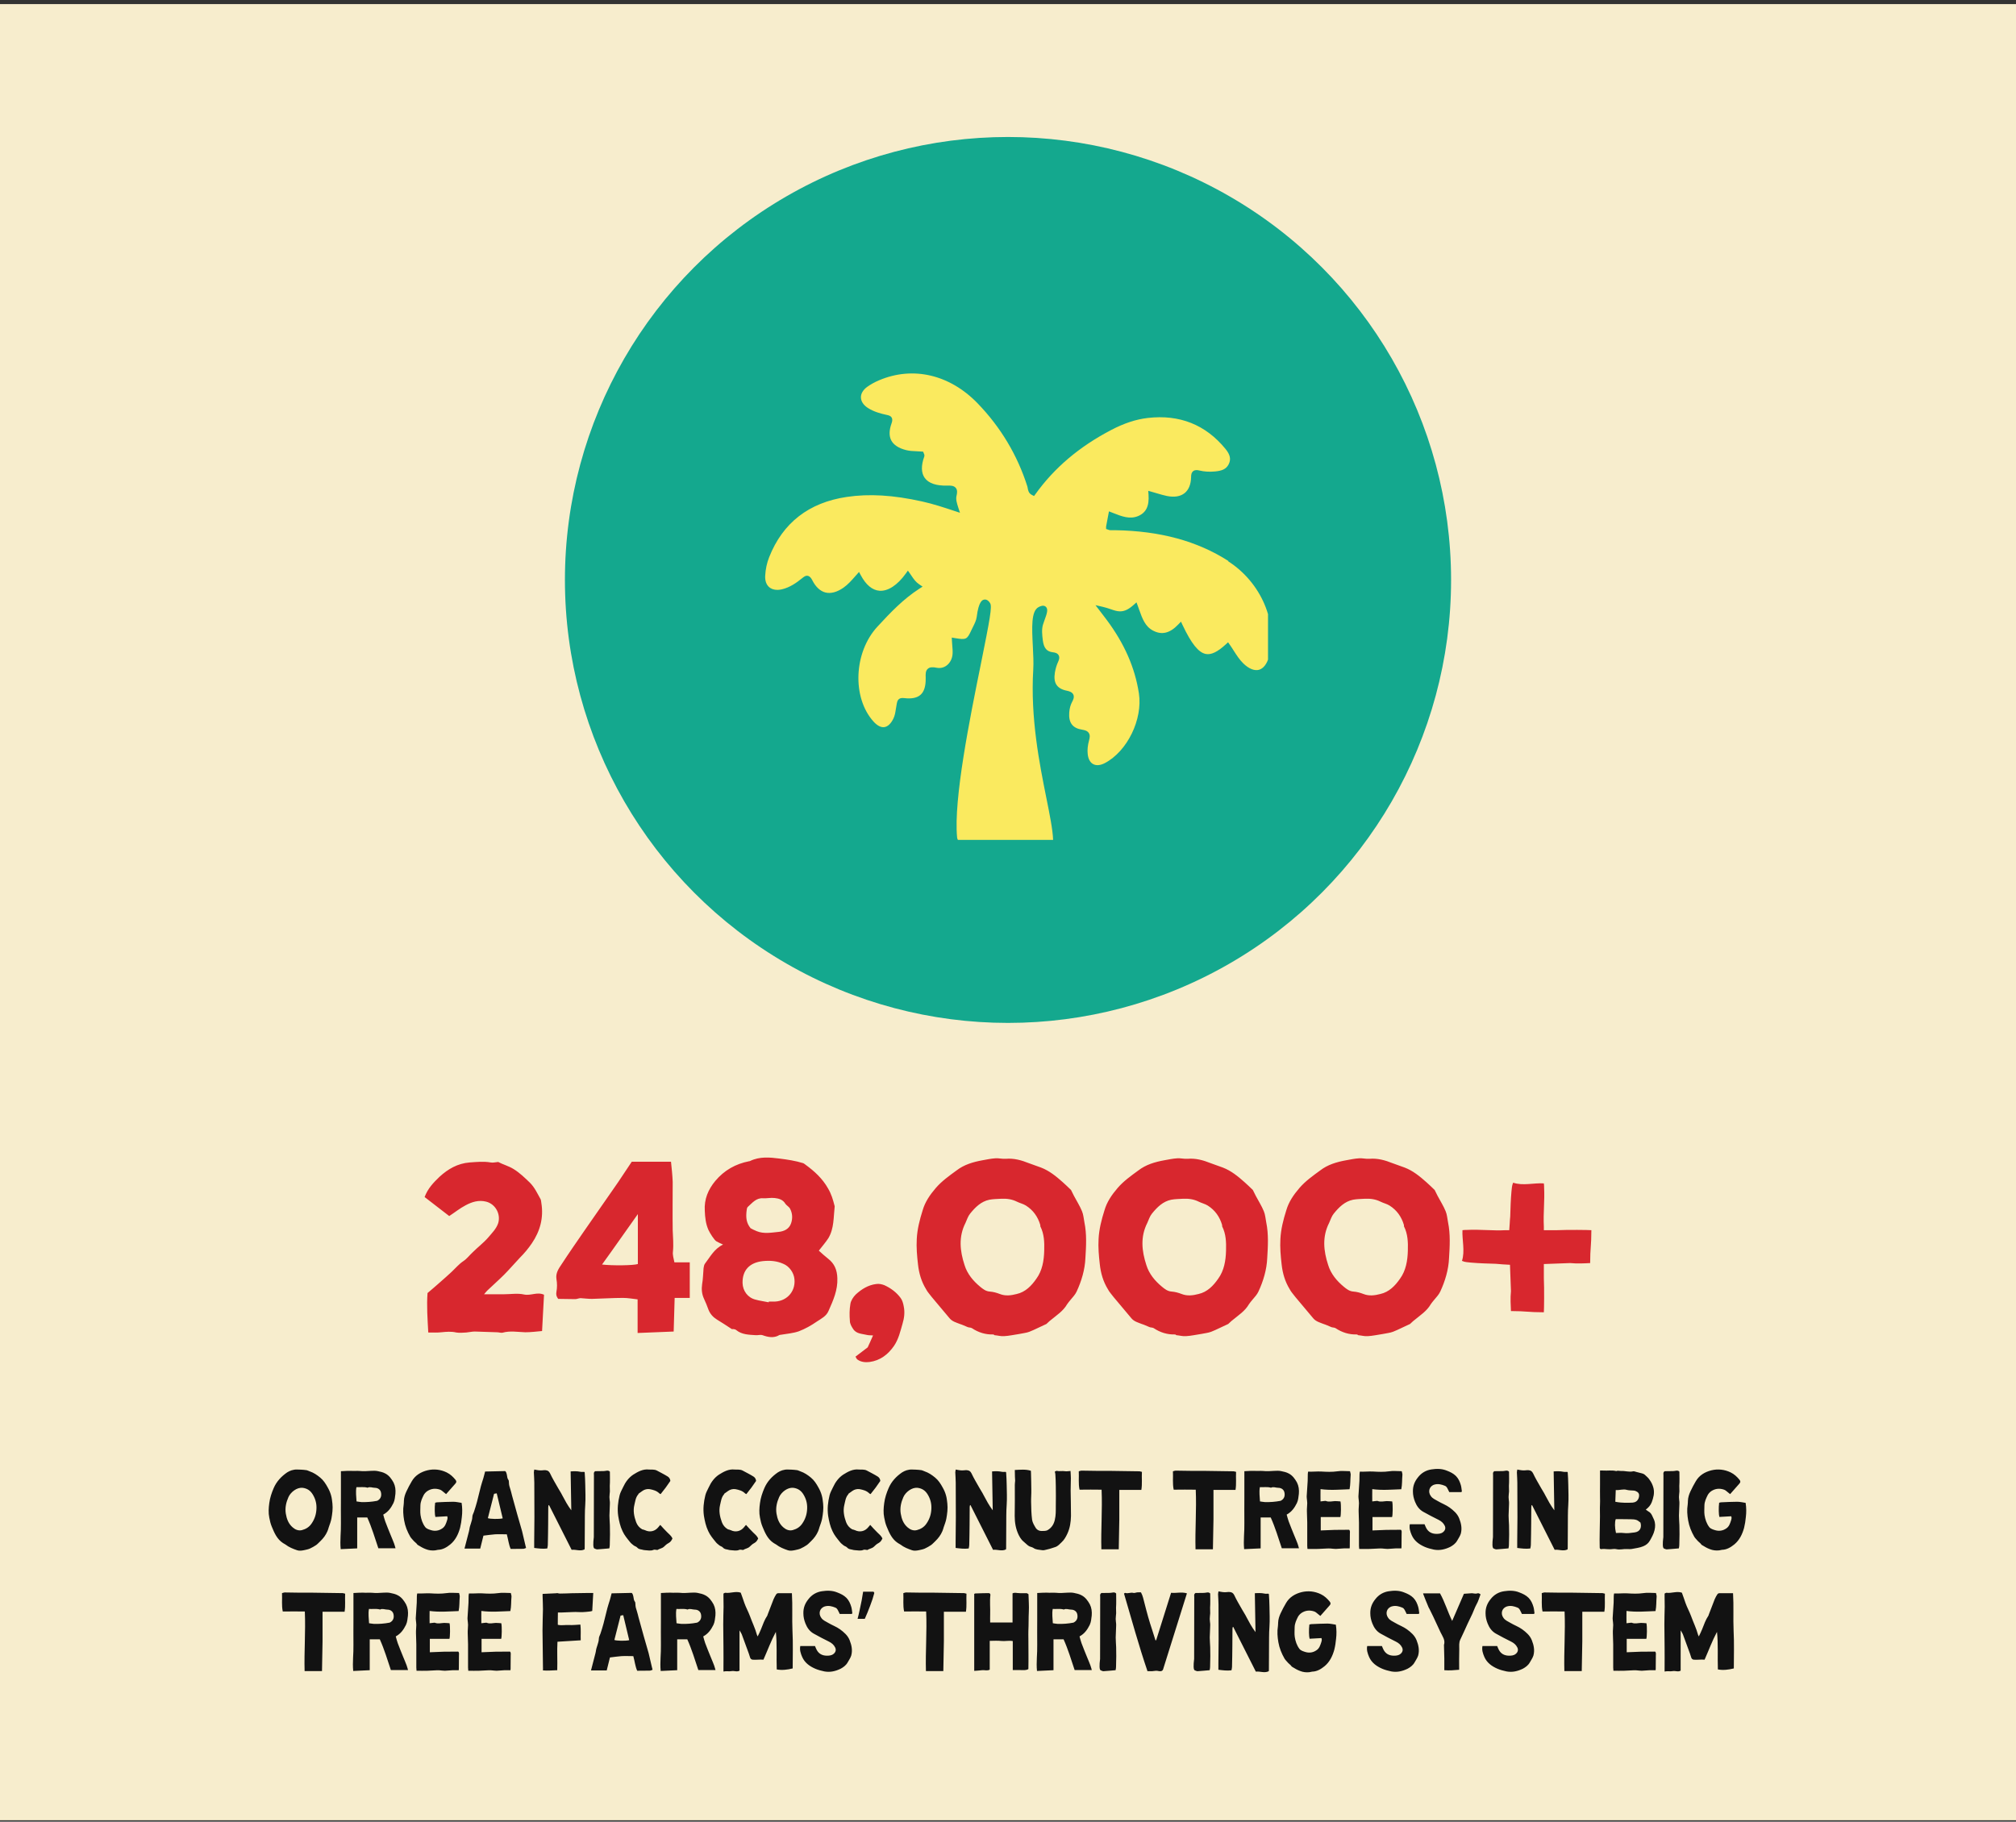
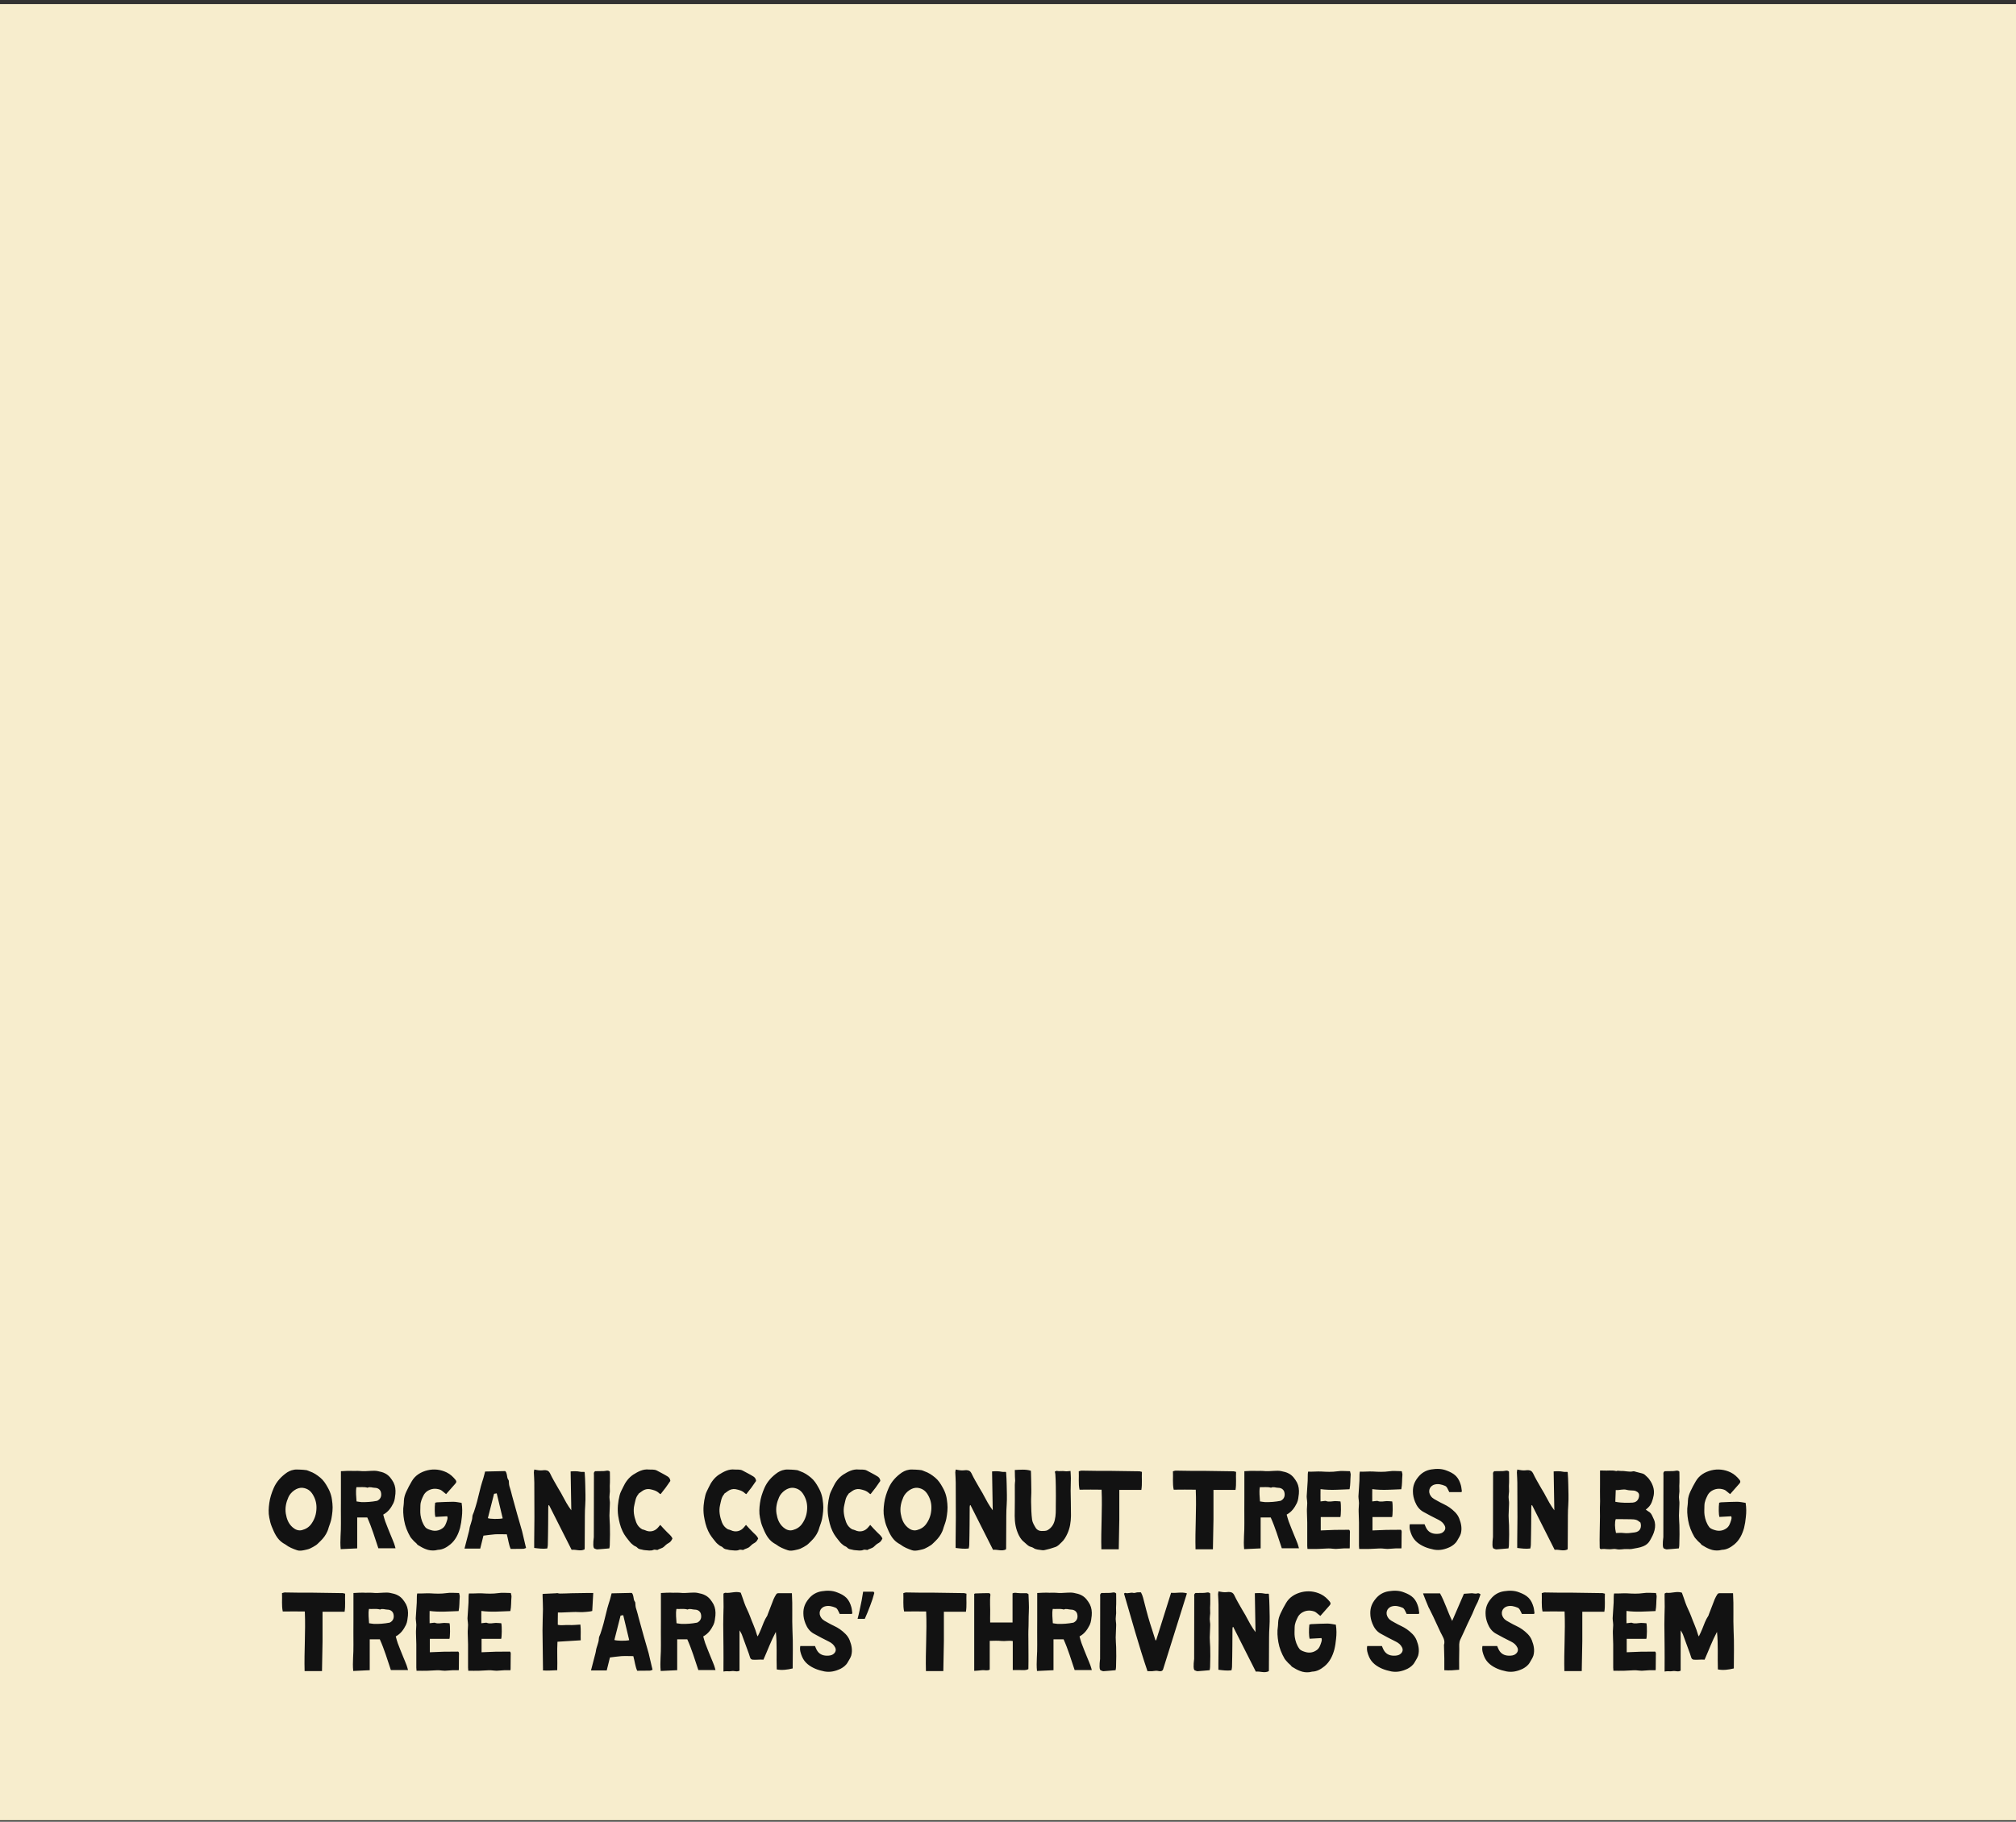
<svg xmlns="http://www.w3.org/2000/svg" fill="none" viewBox="0 0 364 329" height="329" width="364">
  <rect x="0" y="0" width="364" height="329" fill="#333333" stroke="none" />
  <rect fill="#F7EDCD" transform="translate(0 0.74)" height="328" width="364" />
-   <circle fill="#14A88E" r="80" cy="104.74" cx="182" />
  <g clip-path="url(#clip0_4261_2572)">
-     <path fill="#FAEA5F" d="M221.787 101.311C216.144 97.701 209.451 95.885 201.327 95.755H200.461C200.316 95.755 200.198 95.698 200.111 95.668L199.712 95.531V95.094L200.229 92.35L200.989 92.651C202.524 93.255 203.976 93.829 205.484 93.206C206.932 92.601 207.518 91.404 207.373 89.326L207.324 88.645L207.985 88.832C208.316 88.919 208.627 89.018 208.927 89.105C209.532 89.28 210.105 89.455 210.679 89.573C212.021 89.846 213.123 89.671 213.89 89.056C214.631 88.463 215.03 87.471 215.057 86.186C215.057 85.757 215.114 85.332 215.456 85.077C215.775 84.834 216.186 84.883 216.547 84.97C217.421 85.183 218.375 85.244 219.378 85.145C220.526 85.039 221.381 84.777 221.848 83.842C222.296 82.945 222.122 82.12 221.263 81.068C217.691 76.701 212.975 74.82 207.233 75.485C205.112 75.728 202.954 76.439 200.636 77.655C194.867 80.672 190.383 84.465 186.948 89.253L186.704 89.584L186.336 89.397C185.712 89.097 185.625 88.531 185.557 88.151C185.538 88.052 185.526 87.957 185.5 87.87C183.71 82.219 180.685 77.157 176.501 72.829C171.481 67.645 164.846 66.087 158.735 68.675C157.918 69.017 157.2 69.424 156.584 69.861C155.824 70.416 155.417 71.107 155.444 71.806C155.474 72.517 155.93 73.197 156.759 73.714C157.808 74.375 159.024 74.698 160.088 74.93C160.449 75.006 160.817 75.086 161.004 75.436C161.19 75.766 161.08 76.165 160.973 76.466C160.525 77.712 160.506 78.742 160.924 79.54C161.353 80.357 162.258 80.95 163.618 81.292C164.222 81.448 164.834 81.467 165.488 81.497C165.78 81.508 166.081 81.516 166.373 81.546L166.685 81.577L166.791 81.869C166.86 82.006 166.966 82.219 166.879 82.462C166.286 84.089 166.324 85.419 166.966 86.316C167.658 87.277 169.049 87.756 171.025 87.699C171.656 87.68 172.241 87.699 172.583 88.128C172.902 88.527 172.815 89.09 172.708 89.538C172.552 90.161 172.758 90.853 173.027 91.689L173.328 92.605L172.412 92.305C170.379 91.632 168.463 91.001 166.487 90.564C161.262 89.405 156.945 89.143 152.887 89.747C146.039 90.758 141.33 94.425 138.879 100.624C138.469 101.653 138.226 102.775 138.161 103.96C138.104 104.865 138.366 105.606 138.891 106.05C139.434 106.506 140.232 106.643 141.148 106.438C142.607 106.107 143.823 105.241 144.815 104.435C145.157 104.162 145.469 103.911 145.864 103.998C146.252 104.086 146.487 104.454 146.651 104.766C147.263 105.993 148.091 106.761 149.034 107.004C150.006 107.247 151.135 106.947 152.302 106.13C153.088 105.575 153.731 104.857 154.403 104.086L155.102 103.299L155.433 103.911C156.357 105.644 157.523 106.605 158.808 106.692C160.335 106.799 162.045 105.67 163.528 103.607L163.927 103.052L164.314 103.607C164.413 103.744 164.5 103.88 164.595 104.017C164.975 104.58 165.336 105.108 165.967 105.533L166.579 105.944L165.956 106.343C163.094 108.201 160.848 110.546 158.416 113.183C154.145 117.816 153.814 125.986 157.717 130.314C158.39 131.055 159.058 131.405 159.674 131.318C160.286 131.23 160.852 130.706 161.301 129.79C161.574 129.246 161.662 128.65 161.757 128.019C161.806 127.719 161.855 127.426 161.912 127.122L161.931 127.016C162 126.666 162.144 125.937 163.216 126.073C164.576 126.248 165.591 126.043 166.222 125.469C166.864 124.895 167.164 123.892 167.138 122.494V122.368C167.119 121.707 167.1 121.133 167.537 120.772C167.867 120.491 168.342 120.43 169.133 120.597C169.775 120.723 170.417 120.578 170.934 120.179C171.557 119.704 171.945 118.933 171.994 118.066C172.025 117.591 171.983 117.093 171.937 116.569C171.918 116.307 171.899 116.033 171.88 115.752L171.85 115.148L172.443 115.247C174.465 115.577 174.601 115.509 175.392 113.806C175.479 113.62 175.578 113.426 175.665 113.244C175.977 112.621 176.27 112.028 176.346 111.435C176.714 108.497 177.417 108.349 177.687 108.292C177.737 108.281 177.794 108.273 177.854 108.273C178.117 108.273 178.459 108.41 178.778 108.946C179.146 109.55 178.759 111.709 177.087 119.989C175.122 129.687 172.154 144.349 172.808 151.219C172.983 153.241 178.926 155.023 184.356 154.681C185.74 154.594 190.231 154.127 190.144 151.675C190.076 149.829 189.54 147.161 188.917 144.067C187.701 137.999 186.028 129.688 186.56 120.913C186.636 119.708 186.56 118.18 186.484 116.702C186.31 113.297 186.165 110.36 187.514 109.649C187.746 109.524 188.381 109.193 188.818 109.573C189.323 110.01 189.004 110.876 188.605 111.967C188.499 112.248 188.4 112.529 188.324 112.784C188.062 113.658 188.149 114.574 188.293 115.691C188.48 117.063 189.004 117.675 190.102 117.804C190.471 117.842 190.931 117.948 191.143 118.34C191.368 118.739 191.2 119.195 191.056 119.507C190.794 120.069 190.589 120.734 190.471 121.433C190.152 123.36 190.82 124.382 192.648 124.751C193.078 124.838 193.583 124.994 193.796 125.443C194.02 125.918 193.747 126.446 193.564 126.784C193.283 127.32 193.116 127.932 193.059 128.654C192.914 130.523 193.652 131.515 195.392 131.785C195.84 131.853 196.327 131.979 196.589 132.378C196.844 132.765 196.764 133.244 196.646 133.662C196.392 134.597 196.304 135.414 196.392 136.182C196.479 137.056 196.829 137.71 197.383 138.002C197.938 138.302 198.675 138.234 199.466 137.827C203.532 135.707 206.352 129.927 205.634 125.21C204.923 120.578 203.015 116.23 199.808 111.932C199.595 111.64 199.371 111.359 199.097 110.998L197.794 109.295L199.109 109.595C199.626 109.713 200.101 109.869 200.511 110.013C201.134 110.226 201.678 110.412 202.232 110.412C203.031 110.412 203.76 110.07 204.676 109.253L205.2 108.786L205.444 109.447L205.706 110.177C206.249 111.705 206.766 113.152 208.195 113.893C209.78 114.722 211.231 114.368 212.748 112.776L213.234 112.271L213.534 112.913C215.111 116.25 216.403 117.853 217.707 118.108C218.68 118.302 219.827 117.747 221.325 116.375L221.735 115.995L222.054 116.451C222.298 116.793 222.522 117.15 222.746 117.5C223.289 118.347 223.806 119.153 224.498 119.826C225.49 120.787 226.493 121.186 227.31 120.966C228.116 120.741 228.758 119.917 229.111 118.621C230.802 112.434 227.709 105.187 221.758 101.372L221.787 101.311Z" />
-   </g>
-   <path fill="#D8272E" d="M98.226 233.832C98.094 236.032 98.006 238.188 97.874 240.388C96.862 240.476 95.85 240.608 94.838 240.608C93.474 240.564 92.066 240.3 90.702 240.696C90.394 240.74 90.086 240.608 89.734 240.608L85.73 240.476C85.202 240.476 84.718 240.608 84.19 240.652C83.574 240.696 82.958 240.74 82.386 240.652C81.462 240.432 80.582 240.52 79.702 240.608C78.954 240.696 78.206 240.652 77.326 240.652C77.194 238.188 77.018 235.812 77.194 233.524C77.986 232.864 78.69 232.248 79.438 231.588C80.142 230.972 80.89 230.312 81.594 229.652C82.298 228.992 82.87 228.288 83.662 227.76C84.278 227.364 84.762 226.704 85.334 226.176C86.258 225.252 87.314 224.46 88.15 223.492C88.81 222.7 89.602 221.952 89.954 220.896C90.438 219.268 89.47 217.464 87.798 217.024C86.434 216.672 85.202 217.068 84.058 217.684C83.046 218.212 82.122 218.96 81.11 219.62L76.666 216.188C77.238 214.648 78.25 213.592 79.35 212.536C80.89 211.128 82.606 210.116 84.806 209.94C86.082 209.852 87.314 209.72 88.59 209.94C88.986 210.028 89.426 209.896 89.954 209.852C90.746 210.292 91.802 210.556 92.726 211.128C93.87 211.832 94.75 212.712 95.674 213.592C96.554 214.472 97.038 215.572 97.61 216.584C97.698 216.76 97.698 217.024 97.742 217.244C98.182 219.928 97.522 222.348 96.026 224.548C95.366 225.516 94.662 226.352 93.87 227.144C92.902 228.156 92.022 229.212 91.01 230.224C90.042 231.192 88.986 232.116 87.974 233.084C87.798 233.26 87.666 233.436 87.402 233.744H91.01C92.198 233.744 93.474 233.524 94.618 233.788C95.85 234.052 96.994 233.26 98.226 233.832ZM114.068 209.808C115.3 209.808 116.488 209.808 117.676 209.808H121.152C121.284 211.084 121.416 212.272 121.46 213.46C121.46 216.364 121.416 219.268 121.46 222.172C121.504 223.448 121.636 224.724 121.504 226.044C121.416 226.66 121.636 227.276 121.768 227.98H124.54C124.54 230.136 124.54 232.204 124.54 234.404H121.812C121.768 236.472 121.68 238.452 121.636 240.476C119.392 240.564 117.28 240.652 115.124 240.74V234.668C114.288 234.58 113.408 234.404 112.484 234.404C110.636 234.404 108.744 234.536 106.896 234.58C106.192 234.58 105.532 234.492 104.828 234.448C104.52 234.448 104.168 234.624 103.86 234.624C102.804 234.624 101.748 234.58 100.78 234.58C100.428 234.096 100.384 233.788 100.472 233.26C100.604 232.556 100.604 231.764 100.472 231.016C100.296 229.916 100.868 229.124 101.396 228.332C102.716 226.308 104.124 224.284 105.488 222.304L110.812 214.648C111.912 213.108 112.924 211.48 114.068 209.808ZM108.7 228.376C110.592 228.596 114.332 228.552 115.168 228.288V219.268C112.968 222.348 110.9 225.34 108.7 228.376ZM147.845 225.868C148.329 226.308 148.901 226.836 149.517 227.32C150.661 228.2 151.145 229.344 151.189 230.84C151.277 232.996 150.441 234.844 149.605 236.736C149.209 237.704 148.285 238.144 147.493 238.672C146.481 239.376 145.381 239.992 144.237 240.432C143.225 240.784 142.125 240.872 141.069 241.048C140.937 241.092 140.805 241.048 140.673 241.136C139.705 241.708 138.649 241.488 137.681 241.136C137.197 241.004 136.845 241.18 136.449 241.136C135.217 241.048 133.941 241.048 132.929 240.212C132.665 239.992 132.269 240.036 132.137 240.036C131.125 239.376 130.333 238.848 129.453 238.32C128.749 237.88 128.221 237.308 127.913 236.516C127.693 235.9 127.429 235.24 127.121 234.58C126.725 233.744 126.637 232.864 126.769 231.94C126.945 230.972 126.945 230.004 127.033 229.036C127.077 228.772 127.121 228.42 127.297 228.2C128.221 227.012 128.925 225.56 130.553 224.768C130.069 224.548 129.673 224.372 129.365 224.196C128.969 223.976 128.177 222.7 127.913 222.128C127.429 221.028 127.297 219.884 127.253 218.652C127.121 216.584 127.869 214.824 129.145 213.284C130.773 211.348 132.797 210.204 135.261 209.72C135.305 209.72 135.393 209.72 135.437 209.676C137.153 208.84 139.001 209.016 140.717 209.236C142.125 209.412 143.621 209.632 145.029 210.072C145.161 210.116 145.293 210.248 145.425 210.336C147.053 211.524 148.505 212.844 149.517 214.648C150.089 215.616 150.397 216.628 150.661 217.684C150.705 217.772 150.705 217.86 150.705 217.904C150.485 219.84 150.617 221.864 149.561 223.624C149.077 224.372 148.461 225.076 147.845 225.868ZM135.525 221.82C135.745 221.952 136.185 222.172 136.625 222.348C137.901 222.876 139.265 222.612 140.585 222.48C141.509 222.392 142.477 221.996 142.829 220.94C143.137 220.06 143.093 219.136 142.653 218.3C142.477 217.948 142.037 217.728 141.817 217.42C141.377 216.672 140.673 216.452 139.881 216.364C139.133 216.276 138.473 216.452 137.769 216.408C136.537 216.32 135.833 217.244 135.041 217.948C134.821 218.124 134.821 218.564 134.777 218.872C134.689 219.884 134.733 220.852 135.525 221.82ZM138.781 235.196C138.781 235.152 138.825 235.108 138.825 235.064H139.485C141.905 235.196 143.665 233.348 143.445 231.06C143.357 229.872 142.521 228.684 141.421 228.244C140.233 227.716 139.045 227.628 137.725 227.76C135.349 228.024 134.029 229.388 134.073 231.72C134.117 233.128 134.997 234.36 136.405 234.712C137.153 234.932 137.989 235.02 138.781 235.196ZM154.465 245.008L156.665 243.336C156.885 242.852 157.237 242.104 157.633 241.18C157.193 241.136 156.841 241.18 156.533 241.092C155.653 240.872 154.597 240.916 154.025 239.992C153.761 239.596 153.453 239.068 153.453 238.584C153.365 237.572 153.365 236.516 153.541 235.504C153.629 234.888 154.069 234.228 154.509 233.788C155.565 232.82 156.753 232.072 158.205 231.896C158.689 231.808 159.261 231.94 159.701 232.116C160.845 232.644 161.857 233.392 162.605 234.404C162.913 234.8 163.089 235.416 163.177 235.944C163.397 237 163.265 238.056 162.957 239.068C162.561 240.432 162.253 241.84 161.417 243.072C160.317 244.656 158.909 245.712 157.017 245.976C156.313 246.064 155.477 246.02 154.817 245.536C154.685 245.448 154.597 245.272 154.465 245.008ZM193.379 214.912L193.907 215.968C194.391 216.892 194.963 217.772 195.359 218.74C195.623 219.356 195.667 220.104 195.799 220.764C196.239 222.92 196.107 225.076 195.975 227.232C195.887 229.3 195.271 231.368 194.391 233.26C194.127 233.832 193.687 234.272 193.291 234.756C193.071 235.02 192.851 235.284 192.675 235.548C191.971 236.78 190.783 237.528 189.727 238.408C189.419 238.628 189.155 238.936 188.935 239.112C187.835 239.596 186.867 240.124 185.855 240.52C185.283 240.74 184.623 240.784 184.051 240.916C183.127 241.048 182.203 241.268 181.279 241.312C180.707 241.356 180.135 241.18 179.563 241.136C179.475 241.092 179.431 241.004 179.343 241.004C177.935 241.048 176.659 240.652 175.471 239.86C175.251 239.728 174.855 239.772 174.635 239.64C174.195 239.464 173.755 239.244 173.315 239.112C172.655 238.848 171.951 238.672 171.467 238.1L168.255 234.272C167.903 233.788 167.463 233.348 167.199 232.82C166.363 231.456 165.923 229.96 165.747 228.332C165.571 226.792 165.439 225.296 165.527 223.756C165.615 221.996 166.055 220.28 166.583 218.608C167.023 217.068 167.903 215.792 168.959 214.56C170.059 213.284 171.379 212.36 172.699 211.392C174.063 210.336 175.691 209.852 177.407 209.544C178.155 209.412 178.947 209.236 179.739 209.192C180.355 209.148 180.971 209.324 181.587 209.28C183.083 209.148 184.447 209.544 185.767 210.072L187.967 210.864C189.463 211.436 190.695 212.448 191.883 213.504C192.367 213.944 192.851 214.384 193.379 214.912ZM180.795 216.496C180.091 216.54 179.343 216.54 178.639 216.672C177.143 216.98 176.087 218.036 175.163 219.18C174.767 219.664 174.591 220.28 174.327 220.852C173.051 223.36 173.315 225.912 174.151 228.464C174.635 230.048 175.691 231.324 176.967 232.38C177.451 232.776 177.979 233.216 178.727 233.26C179.343 233.304 179.959 233.48 180.531 233.7C181.543 234.096 182.555 233.964 183.567 233.7C185.151 233.348 186.251 232.204 187.131 230.928C188.187 229.476 188.495 227.672 188.539 225.868C188.583 224.328 188.539 222.876 187.835 221.468V221.248C187.395 219.752 186.559 218.564 185.239 217.728C184.755 217.42 184.139 217.288 183.611 217.024C182.731 216.584 181.807 216.452 180.795 216.496ZM226.207 214.912L226.735 215.968C227.219 216.892 227.791 217.772 228.187 218.74C228.451 219.356 228.495 220.104 228.627 220.764C229.067 222.92 228.935 225.076 228.803 227.232C228.715 229.3 228.099 231.368 227.219 233.26C226.955 233.832 226.515 234.272 226.119 234.756C225.899 235.02 225.679 235.284 225.503 235.548C224.799 236.78 223.611 237.528 222.555 238.408C222.247 238.628 221.983 238.936 221.763 239.112C220.663 239.596 219.695 240.124 218.683 240.52C218.111 240.74 217.451 240.784 216.879 240.916C215.955 241.048 215.031 241.268 214.107 241.312C213.535 241.356 212.963 241.18 212.391 241.136C212.303 241.092 212.259 241.004 212.171 241.004C210.763 241.048 209.487 240.652 208.299 239.86C208.079 239.728 207.683 239.772 207.463 239.64C207.023 239.464 206.583 239.244 206.143 239.112C205.483 238.848 204.779 238.672 204.295 238.1L201.083 234.272C200.731 233.788 200.291 233.348 200.027 232.82C199.191 231.456 198.751 229.96 198.575 228.332C198.399 226.792 198.267 225.296 198.355 223.756C198.443 221.996 198.883 220.28 199.411 218.608C199.851 217.068 200.731 215.792 201.787 214.56C202.887 213.284 204.207 212.36 205.527 211.392C206.891 210.336 208.519 209.852 210.235 209.544C210.983 209.412 211.775 209.236 212.567 209.192C213.183 209.148 213.799 209.324 214.415 209.28C215.911 209.148 217.275 209.544 218.595 210.072L220.795 210.864C222.291 211.436 223.523 212.448 224.711 213.504C225.195 213.944 225.679 214.384 226.207 214.912ZM213.623 216.496C212.919 216.54 212.171 216.54 211.467 216.672C209.971 216.98 208.915 218.036 207.991 219.18C207.595 219.664 207.419 220.28 207.155 220.852C205.879 223.36 206.143 225.912 206.979 228.464C207.463 230.048 208.519 231.324 209.795 232.38C210.279 232.776 210.807 233.216 211.555 233.26C212.171 233.304 212.787 233.48 213.359 233.7C214.371 234.096 215.383 233.964 216.395 233.7C217.979 233.348 219.079 232.204 219.959 230.928C221.015 229.476 221.323 227.672 221.367 225.868C221.411 224.328 221.367 222.876 220.663 221.468V221.248C220.223 219.752 219.387 218.564 218.067 217.728C217.583 217.42 216.967 217.288 216.439 217.024C215.559 216.584 214.635 216.452 213.623 216.496ZM259.035 214.912L259.563 215.968C260.047 216.892 260.619 217.772 261.015 218.74C261.279 219.356 261.323 220.104 261.455 220.764C261.895 222.92 261.763 225.076 261.631 227.232C261.543 229.3 260.927 231.368 260.047 233.26C259.783 233.832 259.343 234.272 258.947 234.756C258.727 235.02 258.507 235.284 258.331 235.548C257.627 236.78 256.439 237.528 255.383 238.408C255.075 238.628 254.811 238.936 254.591 239.112C253.491 239.596 252.523 240.124 251.511 240.52C250.939 240.74 250.279 240.784 249.707 240.916C248.783 241.048 247.859 241.268 246.935 241.312C246.363 241.356 245.791 241.18 245.219 241.136C245.131 241.092 245.087 241.004 244.999 241.004C243.591 241.048 242.315 240.652 241.127 239.86C240.907 239.728 240.511 239.772 240.291 239.64C239.851 239.464 239.411 239.244 238.971 239.112C238.311 238.848 237.607 238.672 237.123 238.1L233.911 234.272C233.559 233.788 233.119 233.348 232.855 232.82C232.019 231.456 231.579 229.96 231.403 228.332C231.227 226.792 231.095 225.296 231.183 223.756C231.271 221.996 231.711 220.28 232.239 218.608C232.679 217.068 233.559 215.792 234.615 214.56C235.715 213.284 237.035 212.36 238.355 211.392C239.719 210.336 241.347 209.852 243.063 209.544C243.811 209.412 244.603 209.236 245.395 209.192C246.011 209.148 246.627 209.324 247.243 209.28C248.739 209.148 250.103 209.544 251.423 210.072L253.623 210.864C255.119 211.436 256.351 212.448 257.539 213.504C258.023 213.944 258.507 214.384 259.035 214.912ZM246.451 216.496C245.747 216.54 244.999 216.54 244.295 216.672C242.799 216.98 241.743 218.036 240.819 219.18C240.423 219.664 240.247 220.28 239.983 220.852C238.707 223.36 238.971 225.912 239.807 228.464C240.291 230.048 241.347 231.324 242.623 232.38C243.107 232.776 243.635 233.216 244.383 233.26C244.999 233.304 245.615 233.48 246.187 233.7C247.199 234.096 248.211 233.964 249.223 233.7C250.807 233.348 251.907 232.204 252.787 230.928C253.843 229.476 254.151 227.672 254.195 225.868C254.239 224.328 254.195 222.876 253.491 221.468V221.248C253.051 219.752 252.215 218.564 250.895 217.728C250.411 217.42 249.795 217.288 249.267 217.024C248.387 216.584 247.463 216.452 246.451 216.496ZM281.171 222.172C283.151 222.084 286.803 222.128 287.331 222.172C287.331 225.032 287.111 225.384 287.111 228.112C286.275 228.156 284.735 228.244 283.503 228.112L278.751 228.288C278.751 229.476 278.751 230.488 278.751 230.84C278.839 232.776 278.795 236.472 278.751 237C275.891 237 275.539 236.78 272.811 236.78C272.767 235.944 272.679 234.404 272.811 233.172L272.635 228.42C271.799 228.376 270.919 228.332 270.083 228.244C268.543 228.2 267.047 228.156 265.551 228.024C264.979 227.936 264.539 227.98 263.967 227.716C264.539 225.956 263.967 223.888 264.055 222.172C264.363 222.128 264.539 222.128 264.759 222.128C267.355 221.996 269.335 222.304 271.931 222.172H272.503C272.591 221.336 272.591 220.5 272.679 219.708C272.723 218.168 272.767 216.672 272.899 215.22C272.987 214.604 272.943 214.208 273.207 213.592C274.967 214.208 277.035 213.592 278.751 213.724C278.795 214.032 278.795 214.208 278.795 214.384C278.927 217.024 278.619 218.96 278.751 221.556V222.172C279.895 222.172 280.819 222.172 281.171 222.172Z" />
+     </g>
  <path fill="#121212" d="M54.321 265.42C54.661 265.42 55.021 265.48 55.381 265.52C55.561 265.56 55.721 265.66 55.901 265.72C56.621 265.96 57.241 266.38 57.821 266.86C58.401 267.34 58.801 267.96 59.141 268.58C59.421 269.06 59.641 269.56 59.781 270.08C59.921 270.56 59.961 271.06 60.021 271.54C60.121 272.46 60.001 273.38 59.841 274.26C59.741 274.8 59.541 275.3 59.361 275.82C59.281 276.08 59.221 276.32 59.121 276.54C58.821 277.24 58.381 277.82 57.841 278.34C57.581 278.58 57.361 278.84 57.081 279.04C56.721 279.28 56.341 279.5 55.941 279.68C55.621 279.82 55.261 279.88 54.921 279.96C54.501 280.04 54.081 280.12 53.661 279.98C52.901 279.72 52.181 279.44 51.541 278.94C51.401 278.84 51.241 278.78 51.101 278.68C50.021 277.98 49.541 276.86 49.081 275.74C48.861 275.22 48.721 274.64 48.621 274.08C48.441 273.22 48.501 272.34 48.621 271.46C48.741 270.52 49.041 269.62 49.421 268.74C49.941 267.54 50.801 266.64 51.841 265.92C52.081 265.76 52.361 265.64 52.641 265.54C52.981 265.44 53.321 265.38 53.661 265.4C53.901 265.42 54.141 265.42 54.321 265.42ZM57.141 272.36C57.161 271.48 56.941 270.68 56.481 269.92C56.061 269.22 55.481 268.8 54.621 268.7C53.601 268.6 52.481 269.48 52.081 270.38C51.661 271.32 51.441 272.3 51.601 273.34C51.761 274.32 52.081 275.2 52.861 275.86C53.321 276.26 53.901 276.5 54.521 276.34C55.201 276.16 55.801 275.82 56.241 275.18C56.841 274.32 57.121 273.4 57.141 272.36ZM71.155 278.76C71.255 279.02 71.315 279.3 71.415 279.62H68.315C67.695 277.78 67.135 275.88 66.315 274.06H64.495C64.495 275.92 64.495 277.76 64.495 279.64C63.475 279.7 62.515 279.74 61.515 279.78C61.355 278.18 61.595 276.62 61.555 275.06C61.535 273.52 61.555 271.96 61.555 270.42V265.7C61.715 265.7 61.835 265.68 61.955 265.68C62.415 265.66 62.895 265.62 63.335 265.64C63.875 265.68 64.415 265.62 64.955 265.66C65.615 265.74 66.295 265.68 66.955 265.64C67.375 265.62 67.775 265.6 68.175 265.68C68.675 265.78 69.155 265.88 69.615 266.14C70.275 266.5 70.695 267.1 71.055 267.74C71.375 268.38 71.455 269.06 71.395 269.78C71.315 270.36 71.295 270.92 71.035 271.46C70.615 272.3 70.115 273.04 69.195 273.54C69.315 273.96 69.415 274.38 69.555 274.76C69.875 275.62 70.215 276.44 70.555 277.28C70.755 277.78 70.975 278.26 71.155 278.76ZM68.255 270.96C68.755 270.66 68.935 270.12 68.775 269.48C68.655 269.02 68.235 268.7 67.675 268.7C67.235 268.7 66.815 268.46 66.375 268.68C66.355 268.7 66.315 268.68 66.275 268.66C65.655 268.5 65.015 268.62 64.355 268.58C64.195 269.48 64.335 270.3 64.375 271.16C64.695 271.2 64.975 271.26 65.275 271.28C66.195 271.3 67.115 271.24 68.035 271.06C68.115 271.06 68.195 271 68.255 270.96ZM80.547 269.84C80.287 269.62 80.047 269.42 79.807 269.24C79.687 269.14 79.547 269.06 79.407 269.02C78.607 268.76 77.847 268.84 77.147 269.3C76.887 269.48 76.647 269.74 76.507 270C76.207 270.6 75.927 271.18 75.907 271.88C75.907 272.46 75.847 273.04 75.927 273.62C76.047 274.4 76.287 275.14 76.767 275.78C77.027 276.12 77.487 276.24 77.867 276.36C78.547 276.56 79.247 276.46 79.847 276.04C80.367 275.7 80.527 275.16 80.707 274.62C80.787 274.36 80.867 274.1 80.747 273.84L78.607 273.96C78.487 273.6 78.447 272.26 78.567 271.4C78.667 271.38 78.787 271.32 78.907 271.32C79.867 271.28 80.847 271.22 81.827 271.22C82.327 271.22 82.827 271.34 83.347 271.42C83.487 272.32 83.487 273.14 83.387 273.98C83.327 274.64 83.227 275.3 83.067 275.94C82.747 277.1 82.227 278.16 81.307 278.92C80.667 279.44 79.947 279.88 79.067 279.9C78.907 279.92 78.747 279.98 78.567 280C78.007 280.06 77.427 280 76.887 279.78C76.387 279.6 75.927 279.32 75.467 279.04C75.347 278.98 75.287 278.84 75.187 278.74C75.047 278.6 74.887 278.48 74.747 278.34C74.527 278.08 74.267 277.84 74.087 277.56C73.547 276.62 73.147 275.64 72.967 274.58C72.807 273.64 72.727 272.68 72.887 271.72C72.927 271.5 72.907 271.28 72.927 271.04C72.947 270.46 73.127 269.9 73.367 269.38C73.667 268.74 73.987 268.12 74.347 267.52C74.967 266.44 75.987 265.84 77.167 265.54C78.347 265.26 79.527 265.38 80.647 265.92C81.307 266.24 81.807 266.72 82.247 267.26C82.467 267.54 82.427 267.72 82.187 267.98C81.667 268.58 81.147 269.18 80.547 269.84ZM83.867 279.68C84.127 278.68 84.367 277.8 84.587 276.9C84.647 276.68 84.707 276.46 84.747 276.22C84.827 275.44 85.267 274.74 85.287 273.92C85.287 273.64 85.467 273.34 85.567 273.06C85.767 272.44 85.967 271.84 86.127 271.22C86.367 270.3 86.587 269.36 86.827 268.42C86.947 267.94 87.127 267.46 87.267 266.98C87.387 266.6 87.467 266.2 87.587 265.76C88.747 265.74 89.907 265.7 91.187 265.68C91.387 265.76 91.467 266.1 91.527 266.4C91.587 266.7 91.587 267 91.787 267.26C91.887 267.36 91.867 267.56 91.887 267.72C91.887 268.16 92.007 268.56 92.147 268.96C92.267 269.32 92.347 269.7 92.447 270.08L93.387 273.48C93.667 274.5 93.987 275.52 94.267 276.54C94.487 277.42 94.667 278.3 94.887 279.18C94.907 279.28 94.947 279.4 94.987 279.56C94.807 279.62 94.647 279.72 94.467 279.72C93.727 279.74 92.987 279.74 92.207 279.74C91.847 278.94 91.767 278.02 91.507 277.1C90.787 277.1 90.067 277.06 89.367 277.1C88.707 277.14 88.027 277.26 87.287 277.34L86.707 279.68C86.267 279.68 85.787 279.68 85.307 279.68H83.867ZM89.207 269.78C88.827 271.28 88.447 272.72 88.087 274.18C88.467 274.34 90.067 274.38 90.767 274.22L89.687 269.7C89.507 269.72 89.347 269.76 89.207 269.78ZM96.471 265.4C97.051 265.52 97.511 265.6 97.971 265.54C98.151 265.5 98.331 265.52 98.491 265.52C98.871 265.56 99.111 265.68 99.311 266.08C99.731 266.98 100.251 267.84 100.751 268.72C100.991 269.16 101.291 269.58 101.511 270.04C101.991 270.94 102.471 271.86 103.151 272.76L103.031 265.74C103.611 265.7 104.171 265.68 104.751 265.8C104.991 265.86 105.251 265.82 105.491 265.82C105.531 265.88 105.571 265.9 105.571 265.94C105.611 266.68 105.671 267.4 105.671 268.14C105.691 269.36 105.751 270.56 105.671 271.76C105.571 273.08 105.611 274.38 105.591 275.68C105.571 276.96 105.571 278.26 105.571 279.54C105.571 279.64 105.571 279.74 105.551 279.82C104.771 280.22 103.991 279.8 103.211 279.9C101.851 277.2 100.491 274.52 99.131 271.82L99.051 271.84C99.031 271.94 98.991 272.04 98.991 272.16C98.971 273.22 98.971 274.26 98.971 275.32C98.951 276.56 98.951 277.8 98.911 279.04C98.911 279.24 98.851 279.44 98.811 279.66C98.011 279.76 97.251 279.66 96.451 279.56V278.42C96.471 276.96 96.491 275.5 96.491 274.04C96.491 271.94 96.491 269.84 96.471 267.76C96.471 267.14 96.411 266.52 96.391 265.9C96.391 265.74 96.451 265.58 96.471 265.4ZM98.631 266C98.631 265.98 98.611 265.96 98.611 265.96C98.591 265.96 98.571 265.98 98.571 265.98C98.571 266 98.591 266.02 98.591 266.02C98.611 266.02 98.631 266 98.631 266ZM110.018 279.64C109.258 279.7 108.538 279.78 107.838 279.82C107.658 279.82 107.498 279.72 107.278 279.64C107.038 279.28 107.158 278.82 107.138 278.4C107.138 278.14 107.218 277.86 107.218 277.6C107.218 273.86 107.218 270.14 107.238 266.42C107.238 266.18 107.138 265.92 107.458 265.7C107.918 265.7 108.438 265.7 108.958 265.68C109.118 265.68 109.298 265.64 109.458 265.62C109.678 265.58 109.898 265.56 110.118 265.78C110.118 266.62 110.158 267.5 110.098 268.36C110.078 268.7 110.138 269.02 110.118 269.36C110.098 269.7 110.038 270.04 110.038 270.38C110.038 270.68 110.098 270.98 110.118 271.28V271.6C110.098 272.3 110.058 273 110.038 273.72C110.038 274.3 110.098 274.88 110.118 275.46C110.118 276 110.138 276.56 110.138 277.1C110.138 277.74 110.118 278.4 110.098 279.06C110.098 279.24 110.058 279.42 110.018 279.64ZM121.417 277.84C121.277 278.16 121.097 278.48 120.717 278.68C120.397 278.84 120.117 279.1 119.877 279.34C119.537 279.66 119.077 279.68 118.717 279.92C118.657 279.96 118.557 279.9 118.477 279.9C118.317 279.9 118.137 279.84 118.017 279.9C117.477 280.14 116.957 279.98 116.417 279.96C116.257 279.94 116.077 279.92 115.917 279.86C115.617 279.8 115.297 279.78 115.057 279.5C114.917 279.32 114.637 279.26 114.437 279.12C114.197 278.92 113.937 278.74 113.757 278.5C113.257 277.88 112.737 277.28 112.397 276.52C111.977 275.64 111.777 274.72 111.617 273.76C111.437 272.5 111.577 271.26 111.877 270.04C111.997 269.54 112.277 269.08 112.497 268.6C112.917 267.68 113.497 266.88 114.337 266.32C115.197 265.78 116.097 265.28 117.157 265.4C117.637 265.44 118.137 265.34 118.597 265.58C119.257 265.94 119.917 266.26 120.557 266.66C120.817 266.82 121.017 267.1 121.037 267.46L120.197 268.66C119.897 269.04 119.597 269.44 119.277 269.84C119.197 269.8 119.097 269.76 119.037 269.7C118.557 269.22 117.917 269.06 117.297 268.94C116.877 268.88 116.377 268.98 115.997 269.26C115.797 269.42 115.577 269.56 115.297 269.76C115.297 269.76 115.277 269.88 115.197 269.94C114.757 270.48 114.697 271.16 114.537 271.8C114.277 272.86 114.497 273.9 114.857 274.9C115.057 275.44 115.417 275.9 115.957 276.2C116.117 276.24 116.297 276.28 116.477 276.36C117.337 276.78 118.277 276.56 118.877 275.8C118.977 275.66 119.097 275.54 119.217 275.4C119.657 275.88 120.037 276.32 120.477 276.74C120.817 277.08 121.197 277.36 121.417 277.84ZM136.895 277.84C136.755 278.16 136.575 278.48 136.195 278.68C135.875 278.84 135.595 279.1 135.355 279.34C135.015 279.66 134.555 279.68 134.195 279.92C134.135 279.96 134.035 279.9 133.955 279.9C133.795 279.9 133.615 279.84 133.495 279.9C132.955 280.14 132.435 279.98 131.895 279.96C131.735 279.94 131.555 279.92 131.395 279.86C131.095 279.8 130.775 279.78 130.535 279.5C130.395 279.32 130.115 279.26 129.915 279.12C129.675 278.92 129.415 278.74 129.235 278.5C128.735 277.88 128.215 277.28 127.875 276.52C127.455 275.64 127.255 274.72 127.095 273.76C126.915 272.5 127.055 271.26 127.355 270.04C127.475 269.54 127.755 269.08 127.975 268.6C128.395 267.68 128.975 266.88 129.815 266.32C130.675 265.78 131.575 265.28 132.635 265.4C133.115 265.44 133.615 265.34 134.075 265.58C134.735 265.94 135.395 266.26 136.035 266.66C136.295 266.82 136.495 267.1 136.515 267.46L135.675 268.66C135.375 269.04 135.075 269.44 134.755 269.84C134.675 269.8 134.575 269.76 134.515 269.7C134.035 269.22 133.395 269.06 132.775 268.94C132.355 268.88 131.855 268.98 131.475 269.26C131.275 269.42 131.055 269.56 130.775 269.76C130.775 269.76 130.755 269.88 130.675 269.94C130.235 270.48 130.175 271.16 130.015 271.8C129.755 272.86 129.975 273.9 130.335 274.9C130.535 275.44 130.895 275.9 131.435 276.2C131.595 276.24 131.775 276.28 131.955 276.36C132.815 276.78 133.755 276.56 134.355 275.8C134.455 275.66 134.575 275.54 134.695 275.4C135.135 275.88 135.515 276.32 135.955 276.74C136.295 277.08 136.675 277.36 136.895 277.84ZM142.918 265.42C143.258 265.42 143.618 265.48 143.978 265.52C144.158 265.56 144.318 265.66 144.498 265.72C145.218 265.96 145.838 266.38 146.418 266.86C146.998 267.34 147.398 267.96 147.738 268.58C148.018 269.06 148.238 269.56 148.378 270.08C148.518 270.56 148.558 271.06 148.618 271.54C148.718 272.46 148.598 273.38 148.438 274.26C148.338 274.8 148.138 275.3 147.958 275.82C147.878 276.08 147.818 276.32 147.718 276.54C147.418 277.24 146.978 277.82 146.438 278.34C146.178 278.58 145.958 278.84 145.678 279.04C145.318 279.28 144.938 279.5 144.538 279.68C144.218 279.82 143.858 279.88 143.518 279.96C143.098 280.04 142.678 280.12 142.258 279.98C141.498 279.72 140.778 279.44 140.138 278.94C139.998 278.84 139.838 278.78 139.698 278.68C138.618 277.98 138.138 276.86 137.678 275.74C137.458 275.22 137.318 274.64 137.218 274.08C137.038 273.22 137.098 272.34 137.218 271.46C137.338 270.52 137.638 269.62 138.018 268.74C138.538 267.54 139.398 266.64 140.438 265.92C140.678 265.76 140.958 265.64 141.238 265.54C141.578 265.44 141.918 265.38 142.258 265.4C142.498 265.42 142.738 265.42 142.918 265.42ZM145.738 272.36C145.758 271.48 145.538 270.68 145.078 269.92C144.658 269.22 144.078 268.8 143.218 268.7C142.198 268.6 141.078 269.48 140.678 270.38C140.258 271.32 140.038 272.3 140.198 273.34C140.358 274.32 140.678 275.2 141.458 275.86C141.918 276.26 142.498 276.5 143.118 276.34C143.798 276.16 144.398 275.82 144.838 275.18C145.438 274.32 145.718 273.4 145.738 272.36ZM159.326 277.84C159.186 278.16 159.006 278.48 158.626 278.68C158.306 278.84 158.026 279.1 157.786 279.34C157.446 279.66 156.986 279.68 156.626 279.92C156.566 279.96 156.466 279.9 156.386 279.9C156.226 279.9 156.046 279.84 155.926 279.9C155.386 280.14 154.866 279.98 154.326 279.96C154.166 279.94 153.986 279.92 153.826 279.86C153.526 279.8 153.206 279.78 152.966 279.5C152.826 279.32 152.546 279.26 152.346 279.12C152.106 278.92 151.846 278.74 151.666 278.5C151.166 277.88 150.646 277.28 150.306 276.52C149.886 275.64 149.686 274.72 149.526 273.76C149.346 272.5 149.486 271.26 149.786 270.04C149.906 269.54 150.186 269.08 150.406 268.6C150.826 267.68 151.406 266.88 152.246 266.32C153.106 265.78 154.006 265.28 155.066 265.4C155.546 265.44 156.046 265.34 156.506 265.58C157.166 265.94 157.826 266.26 158.466 266.66C158.726 266.82 158.926 267.1 158.946 267.46L158.106 268.66C157.806 269.04 157.506 269.44 157.186 269.84C157.106 269.8 157.006 269.76 156.946 269.7C156.466 269.22 155.826 269.06 155.206 268.94C154.786 268.88 154.286 268.98 153.906 269.26C153.706 269.42 153.486 269.56 153.206 269.76C153.206 269.76 153.186 269.88 153.106 269.94C152.666 270.48 152.606 271.16 152.446 271.8C152.186 272.86 152.406 273.9 152.766 274.9C152.966 275.44 153.326 275.9 153.866 276.2C154.026 276.24 154.206 276.28 154.386 276.36C155.246 276.78 156.186 276.56 156.786 275.8C156.886 275.66 157.006 275.54 157.126 275.4C157.566 275.88 157.946 276.32 158.386 276.74C158.726 277.08 159.106 277.36 159.326 277.84ZM165.349 265.42C165.689 265.42 166.049 265.48 166.409 265.52C166.589 265.56 166.749 265.66 166.929 265.72C167.649 265.96 168.269 266.38 168.849 266.86C169.429 267.34 169.829 267.96 170.169 268.58C170.449 269.06 170.669 269.56 170.809 270.08C170.949 270.56 170.989 271.06 171.049 271.54C171.149 272.46 171.029 273.38 170.869 274.26C170.769 274.8 170.569 275.3 170.389 275.82C170.309 276.08 170.249 276.32 170.149 276.54C169.849 277.24 169.409 277.82 168.869 278.34C168.609 278.58 168.389 278.84 168.109 279.04C167.749 279.28 167.369 279.5 166.969 279.68C166.649 279.82 166.289 279.88 165.949 279.96C165.529 280.04 165.109 280.12 164.689 279.98C163.929 279.72 163.209 279.44 162.569 278.94C162.429 278.84 162.269 278.78 162.129 278.68C161.049 277.98 160.569 276.86 160.109 275.74C159.889 275.22 159.749 274.64 159.649 274.08C159.469 273.22 159.529 272.34 159.649 271.46C159.769 270.52 160.069 269.62 160.449 268.74C160.969 267.54 161.829 266.64 162.869 265.92C163.109 265.76 163.389 265.64 163.669 265.54C164.009 265.44 164.349 265.38 164.689 265.4C164.929 265.42 165.169 265.42 165.349 265.42ZM168.169 272.36C168.189 271.48 167.969 270.68 167.509 269.92C167.089 269.22 166.509 268.8 165.649 268.7C164.629 268.6 163.509 269.48 163.109 270.38C162.689 271.32 162.469 272.3 162.629 273.34C162.789 274.32 163.109 275.2 163.889 275.86C164.349 276.26 164.929 276.5 165.549 276.34C166.229 276.16 166.829 275.82 167.269 275.18C167.869 274.32 168.149 273.4 168.169 272.36ZM172.563 265.4C173.143 265.52 173.603 265.6 174.063 265.54C174.243 265.5 174.423 265.52 174.583 265.52C174.963 265.56 175.203 265.68 175.403 266.08C175.823 266.98 176.343 267.84 176.843 268.72C177.083 269.16 177.383 269.58 177.603 270.04C178.083 270.94 178.563 271.86 179.243 272.76L179.123 265.74C179.703 265.7 180.263 265.68 180.843 265.8C181.083 265.86 181.343 265.82 181.583 265.82C181.623 265.88 181.663 265.9 181.663 265.94C181.703 266.68 181.763 267.4 181.763 268.14C181.783 269.36 181.843 270.56 181.763 271.76C181.663 273.08 181.703 274.38 181.683 275.68C181.663 276.96 181.663 278.26 181.663 279.54C181.663 279.64 181.663 279.74 181.643 279.82C180.863 280.22 180.083 279.8 179.303 279.9C177.943 277.2 176.583 274.52 175.223 271.82L175.143 271.84C175.123 271.94 175.083 272.04 175.083 272.16C175.063 273.22 175.063 274.26 175.063 275.32C175.043 276.56 175.043 277.8 175.003 279.04C175.003 279.24 174.943 279.44 174.903 279.66C174.103 279.76 173.343 279.66 172.543 279.56V278.42C172.563 276.96 172.583 275.5 172.583 274.04C172.583 271.94 172.583 269.84 172.563 267.76C172.563 267.14 172.503 266.52 172.483 265.9C172.483 265.74 172.543 265.58 172.563 265.4ZM174.723 266C174.723 265.98 174.703 265.96 174.703 265.96C174.683 265.96 174.663 265.98 174.663 265.98C174.663 266 174.683 266.02 174.683 266.02C174.703 266.02 174.723 266 174.723 266ZM190.451 265.78C190.591 265.72 190.711 265.62 190.791 265.64C191.291 265.76 191.791 265.62 192.271 265.7C192.571 265.76 192.911 265.68 193.291 265.66C193.311 266.1 193.351 266.54 193.351 266.98C193.351 267.7 193.311 268.44 193.311 269.18C193.331 270.7 193.371 272.24 193.371 273.76C193.351 274.88 193.191 275.98 192.711 277C192.451 277.56 192.131 278.12 191.691 278.52C191.351 278.84 191.031 279.24 190.531 279.4C190.071 279.54 189.611 279.72 189.131 279.82C188.791 279.88 188.471 280.04 188.111 279.96C187.591 279.86 187.051 279.9 186.591 279.56C186.471 279.48 186.311 279.42 186.171 279.38C185.791 279.3 185.511 279.04 185.251 278.8C185.011 278.56 184.711 278.36 184.491 278.1C184.291 277.86 184.091 277.56 183.951 277.26C183.411 276.16 183.211 275.02 183.211 273.8C183.251 271.92 183.231 270.06 183.231 268.18C183.231 267.92 183.271 267.68 183.291 267.42C183.291 267.16 183.251 266.92 183.251 266.66C183.231 266.3 183.231 265.92 183.231 265.48C184.211 265.44 185.171 265.32 186.131 265.62C186.131 265.76 186.151 265.9 186.151 266.02C186.171 267.04 186.211 268.06 186.211 269.06C186.231 269.8 186.151 270.54 186.171 271.28C186.191 272.36 186.211 273.42 186.351 274.48C186.431 275 186.751 275.52 187.031 275.98C187.251 276.3 187.611 276.5 188.051 276.5C188.431 276.48 188.831 276.54 189.191 276.32C189.891 275.9 190.271 275.28 190.451 274.5C190.651 273.68 190.631 272.84 190.631 272C190.651 270.8 190.651 269.6 190.631 268.38C190.631 267.68 190.591 266.98 190.551 266.28C190.551 266.12 190.491 265.98 190.451 265.78ZM194.918 269.04C194.678 267.92 194.838 266.84 194.778 265.72C194.958 265.68 195.118 265.6 195.278 265.6C196.198 265.62 197.098 265.64 198.018 265.64C198.778 265.66 199.518 265.62 200.278 265.64L204.378 265.7C204.838 265.72 205.298 265.72 205.758 265.72C205.898 265.74 206.018 265.78 206.178 265.82C206.118 266.92 206.258 267.98 206.078 269.08C204.738 269.08 203.458 269.08 202.098 269.08V274.4C202.078 276.18 202.018 277.96 201.998 279.8H198.858C198.758 276.26 199.058 272.68 198.898 269.04C197.598 269.02 196.278 269.02 194.918 269.04ZM211.919 269.04C211.679 267.92 211.839 266.84 211.779 265.72C211.959 265.68 212.119 265.6 212.279 265.6C213.199 265.62 214.099 265.64 215.019 265.64C215.779 265.66 216.519 265.62 217.279 265.64L221.379 265.7C221.839 265.72 222.299 265.72 222.759 265.72C222.899 265.74 223.019 265.78 223.179 265.82C223.119 266.92 223.259 267.98 223.079 269.08C221.739 269.08 220.459 269.08 219.099 269.08V274.4C219.079 276.18 219.019 277.96 218.999 279.8H215.859C215.759 276.26 216.059 272.68 215.899 269.04C214.599 269.02 213.279 269.02 211.919 269.04ZM234.277 278.76C234.377 279.02 234.437 279.3 234.537 279.62H231.437C230.817 277.78 230.257 275.88 229.437 274.06H227.617C227.617 275.92 227.617 277.76 227.617 279.64C226.597 279.7 225.637 279.74 224.637 279.78C224.477 278.18 224.717 276.62 224.677 275.06C224.657 273.52 224.677 271.96 224.677 270.42V265.7C224.837 265.7 224.957 265.68 225.077 265.68C225.537 265.66 226.017 265.62 226.457 265.64C226.997 265.68 227.537 265.62 228.077 265.66C228.737 265.74 229.417 265.68 230.077 265.64C230.497 265.62 230.897 265.6 231.297 265.68C231.797 265.78 232.277 265.88 232.737 266.14C233.397 266.5 233.817 267.1 234.177 267.74C234.497 268.38 234.577 269.06 234.517 269.78C234.437 270.36 234.417 270.92 234.157 271.46C233.737 272.3 233.237 273.04 232.317 273.54C232.437 273.96 232.537 274.38 232.677 274.76C232.997 275.62 233.337 276.44 233.677 277.28C233.877 277.78 234.097 278.26 234.277 278.76ZM231.377 270.96C231.877 270.66 232.057 270.12 231.897 269.48C231.777 269.02 231.357 268.7 230.797 268.7C230.357 268.7 229.937 268.46 229.497 268.68C229.477 268.7 229.437 268.68 229.397 268.66C228.777 268.5 228.137 268.62 227.477 268.58C227.317 269.48 227.457 270.3 227.497 271.16C227.817 271.2 228.097 271.26 228.397 271.28C229.317 271.3 230.237 271.24 231.157 271.06C231.237 271.06 231.317 271 231.377 270.96ZM236.189 265.78C237.009 265.82 237.789 265.72 238.569 265.76C239.529 265.82 240.489 265.86 241.469 265.72C242.189 265.6 242.949 265.7 243.749 265.7C243.789 265.96 243.909 266.18 243.869 266.4C243.789 267.26 243.849 268.1 243.669 268.96C241.929 269.02 240.209 269.18 238.429 268.94C238.409 269.7 238.429 270.4 238.429 271.16C238.689 271.14 238.889 271.1 239.109 271.08C239.209 271.08 239.329 271.04 239.409 271.08C239.949 271.3 240.509 271.12 241.049 271.1C241.389 271.1 241.709 271.14 242.029 271.16C242.169 271.74 242.129 273.68 242.009 273.98C240.829 273.98 239.669 273.98 238.469 273.98V276.4C239.289 276.36 240.129 276.32 240.969 276.3C241.829 276.28 242.689 276.28 243.589 276.28C243.809 276.46 243.729 276.76 243.729 277.02C243.729 277.8 243.729 278.6 243.709 279.38C243.709 279.44 243.709 279.52 243.689 279.64H242.669C242.169 279.66 241.689 279.72 241.189 279.74C240.869 279.74 240.549 279.68 240.209 279.66C240.009 279.66 239.809 279.64 239.609 279.66C239.069 279.68 238.529 279.72 237.989 279.74C237.389 279.76 236.769 279.74 236.069 279.74C236.069 279.54 236.029 279.36 236.029 279.18V274.96C236.029 274.3 235.969 273.62 235.969 272.94C235.949 272.44 236.029 271.96 236.029 271.46C236.029 271.16 235.969 270.86 235.949 270.58C235.929 270.46 235.929 270.36 235.929 270.26L236.109 267.44C236.129 267.04 236.129 266.62 236.129 266.22C236.129 266.08 236.169 265.96 236.189 265.78ZM245.53 265.78C246.35 265.82 247.13 265.72 247.91 265.76C248.87 265.82 249.83 265.86 250.81 265.72C251.53 265.6 252.29 265.7 253.09 265.7C253.13 265.96 253.25 266.18 253.21 266.4C253.13 267.26 253.19 268.1 253.01 268.96C251.27 269.02 249.55 269.18 247.77 268.94C247.75 269.7 247.77 270.4 247.77 271.16C248.03 271.14 248.23 271.1 248.45 271.08C248.55 271.08 248.67 271.04 248.75 271.08C249.29 271.3 249.85 271.12 250.39 271.1C250.73 271.1 251.05 271.14 251.37 271.16C251.51 271.74 251.47 273.68 251.35 273.98C250.17 273.98 249.01 273.98 247.81 273.98V276.4C248.63 276.36 249.47 276.32 250.31 276.3C251.17 276.28 252.03 276.28 252.93 276.28C253.15 276.46 253.07 276.76 253.07 277.02C253.07 277.8 253.07 278.6 253.05 279.38C253.05 279.44 253.05 279.52 253.03 279.64H252.01C251.51 279.66 251.03 279.72 250.53 279.74C250.21 279.74 249.89 279.68 249.55 279.66C249.35 279.66 249.15 279.64 248.95 279.66C248.41 279.68 247.87 279.72 247.33 279.74C246.73 279.76 246.11 279.74 245.41 279.74C245.41 279.54 245.37 279.36 245.37 279.18V274.96C245.37 274.3 245.31 273.62 245.31 272.94C245.29 272.44 245.37 271.96 245.37 271.46C245.37 271.16 245.31 270.86 245.29 270.58C245.27 270.46 245.27 270.36 245.27 270.26L245.45 267.44C245.47 267.04 245.47 266.62 245.47 266.22C245.47 266.08 245.51 265.96 245.53 265.78ZM254.551 275.28H257.211C257.331 275.54 257.391 275.76 257.511 275.96C257.891 276.68 258.511 277 259.311 277.02C259.751 277.02 260.171 277 260.531 276.72C260.931 276.42 261.071 275.98 260.851 275.54C260.611 275.04 260.211 274.72 259.731 274.48C258.791 274 257.851 273.54 256.951 273.02C256.251 272.62 255.791 271.98 255.491 271.22C255.251 270.62 255.111 270.02 255.111 269.36C255.091 268.38 255.411 267.56 256.031 266.8C256.651 266 257.491 265.52 258.451 265.38C259.371 265.24 260.311 265.22 261.231 265.6C261.851 265.84 262.411 266.1 262.891 266.58C263.351 267.06 263.591 267.62 263.771 268.24C263.871 268.6 263.891 268.98 263.951 269.36C263.911 269.4 263.871 269.48 263.811 269.48H261.671C261.631 269.4 261.611 269.32 261.571 269.26C261.371 268.92 261.291 268.5 260.891 268.34C260.311 268.1 259.691 267.94 259.071 268.1C258.071 268.34 257.751 269.4 258.351 270.2C258.671 270.66 259.151 270.82 259.571 271.08C260.271 271.5 261.071 271.78 261.731 272.26C262.431 272.78 263.131 273.36 263.471 274.24C263.831 275.14 264.011 276.06 263.751 277C263.611 277.44 263.311 277.86 263.091 278.26C262.791 278.78 262.311 279.12 261.831 279.38C260.911 279.82 259.951 280.06 258.891 279.86C258.331 279.74 257.791 279.6 257.271 279.38C256.251 278.94 255.351 278.3 254.891 277.24C254.631 276.62 254.411 276 254.551 275.28ZM272.364 279.64C271.604 279.7 270.884 279.78 270.184 279.82C270.004 279.82 269.844 279.72 269.624 279.64C269.384 279.28 269.504 278.82 269.484 278.4C269.484 278.14 269.564 277.86 269.564 277.6C269.564 273.86 269.564 270.14 269.584 266.42C269.584 266.18 269.484 265.92 269.804 265.7C270.264 265.7 270.784 265.7 271.304 265.68C271.464 265.68 271.644 265.64 271.804 265.62C272.024 265.58 272.244 265.56 272.464 265.78C272.464 266.62 272.504 267.5 272.444 268.36C272.424 268.7 272.484 269.02 272.464 269.36C272.444 269.7 272.384 270.04 272.384 270.38C272.384 270.68 272.444 270.98 272.464 271.28V271.6C272.444 272.3 272.404 273 272.384 273.72C272.384 274.3 272.444 274.88 272.464 275.46C272.464 276 272.484 276.56 272.484 277.1C272.484 277.74 272.464 278.4 272.444 279.06C272.444 279.24 272.404 279.42 272.364 279.64ZM273.962 265.4C274.542 265.52 275.002 265.6 275.462 265.54C275.642 265.5 275.822 265.52 275.982 265.52C276.362 265.56 276.602 265.68 276.802 266.08C277.222 266.98 277.742 267.84 278.242 268.72C278.482 269.16 278.782 269.58 279.002 270.04C279.482 270.94 279.962 271.86 280.642 272.76L280.522 265.74C281.102 265.7 281.662 265.68 282.242 265.8C282.482 265.86 282.742 265.82 282.982 265.82C283.022 265.88 283.062 265.9 283.062 265.94C283.102 266.68 283.162 267.4 283.162 268.14C283.182 269.36 283.242 270.56 283.162 271.76C283.062 273.08 283.102 274.38 283.082 275.68C283.062 276.96 283.062 278.26 283.062 279.54C283.062 279.64 283.062 279.74 283.042 279.82C282.262 280.22 281.482 279.8 280.702 279.9C279.342 277.2 277.982 274.52 276.622 271.82L276.542 271.84C276.522 271.94 276.482 272.04 276.482 272.16C276.462 273.22 276.462 274.26 276.462 275.32C276.442 276.56 276.442 277.8 276.402 279.04C276.402 279.24 276.342 279.44 276.302 279.66C275.502 279.76 274.742 279.66 273.942 279.56V278.42C273.962 276.96 273.982 275.5 273.982 274.04C273.982 271.94 273.982 269.84 273.962 267.76C273.962 267.14 273.902 266.52 273.882 265.9C273.882 265.74 273.942 265.58 273.962 265.4ZM276.122 266C276.122 265.98 276.102 265.96 276.102 265.96C276.082 265.96 276.062 265.98 276.062 265.98C276.062 266 276.082 266.02 276.082 266.02C276.102 266.02 276.122 266 276.122 266ZM288.894 265.58C289.154 265.58 289.314 265.56 289.454 265.58C290.254 265.64 291.054 265.48 291.834 265.68C292.134 265.54 292.434 265.68 292.714 265.66C293.434 265.62 294.154 265.9 294.874 265.72C295.054 265.68 295.274 265.8 295.474 265.84C295.814 265.94 296.154 266 296.494 266.1C296.654 266.14 296.834 266.22 296.954 266.32C297.254 266.62 297.614 266.88 297.834 267.24C298.174 267.7 298.414 268.2 298.554 268.78C298.754 269.68 298.534 270.48 298.234 271.3C298.014 271.86 297.654 272.26 297.154 272.64L297.614 272.96C298.014 273.16 298.214 273.5 298.374 273.88L298.634 274.44C298.894 275.06 298.894 275.7 298.734 276.36C298.574 277.04 298.234 277.64 297.894 278.24C297.634 278.7 297.234 279.04 296.694 279.26C296.034 279.54 295.334 279.6 294.654 279.74C294.354 279.8 294.034 279.76 293.734 279.76C293.114 279.72 292.494 279.94 291.854 279.78C291.474 279.68 291.054 279.8 290.654 279.8C290.314 279.8 289.974 279.76 289.634 279.74C289.454 279.74 289.274 279.74 289.094 279.78C288.834 279.76 288.834 279.56 288.834 279.38C288.814 278.52 288.814 277.64 288.834 276.78C288.834 275.46 288.914 274.16 288.874 272.84C288.854 272.06 288.934 271.28 288.894 270.48C288.874 269.7 288.894 268.9 288.894 268.1C288.894 267.46 288.894 266.8 288.894 266.14V265.58ZM291.654 271.22C291.974 271.28 292.314 271.34 292.634 271.36C293.134 271.4 293.614 271.42 294.094 271.4C294.554 271.36 295.014 271.46 295.454 271.14C295.814 270.88 296.014 270.32 295.934 269.88C295.874 269.54 295.434 269.24 294.974 269.2C294.554 269.16 294.134 269.18 293.754 269.08C293.054 268.86 292.414 269.18 291.734 269.1C291.694 269.84 291.674 270.52 291.654 271.22ZM296.194 274.98C295.954 274.82 295.734 274.58 295.454 274.5C295.134 274.4 294.774 274.38 294.434 274.38C293.874 274.36 293.314 274.36 292.734 274.36H291.734C291.534 274.88 291.554 275.92 291.774 276.86C292.214 276.86 292.674 276.8 293.114 276.86C293.794 276.96 294.454 276.84 295.134 276.76C296.194 276.62 296.434 275.8 296.194 274.98ZM303.125 279.64C302.365 279.7 301.645 279.78 300.945 279.82C300.765 279.82 300.605 279.72 300.385 279.64C300.145 279.28 300.265 278.82 300.245 278.4C300.245 278.14 300.325 277.86 300.325 277.6C300.325 273.86 300.325 270.14 300.345 266.42C300.345 266.18 300.245 265.92 300.565 265.7C301.025 265.7 301.545 265.7 302.065 265.68C302.225 265.68 302.405 265.64 302.565 265.62C302.785 265.58 303.005 265.56 303.225 265.78C303.225 266.62 303.265 267.5 303.205 268.36C303.185 268.7 303.245 269.02 303.225 269.36C303.205 269.7 303.145 270.04 303.145 270.38C303.145 270.68 303.205 270.98 303.225 271.28V271.6C303.205 272.3 303.165 273 303.145 273.72C303.145 274.3 303.205 274.88 303.225 275.46C303.225 276 303.245 276.56 303.245 277.1C303.245 277.74 303.225 278.4 303.205 279.06C303.205 279.24 303.165 279.42 303.125 279.64ZM312.383 269.84C312.123 269.62 311.883 269.42 311.643 269.24C311.523 269.14 311.383 269.06 311.243 269.02C310.443 268.76 309.683 268.84 308.983 269.3C308.723 269.48 308.483 269.74 308.343 270C308.043 270.6 307.763 271.18 307.743 271.88C307.743 272.46 307.683 273.04 307.763 273.62C307.883 274.4 308.123 275.14 308.603 275.78C308.863 276.12 309.323 276.24 309.703 276.36C310.383 276.56 311.083 276.46 311.683 276.04C312.203 275.7 312.363 275.16 312.543 274.62C312.623 274.36 312.703 274.1 312.583 273.84L310.443 273.96C310.323 273.6 310.283 272.26 310.403 271.4C310.503 271.38 310.623 271.32 310.743 271.32C311.703 271.28 312.683 271.22 313.663 271.22C314.163 271.22 314.663 271.34 315.183 271.42C315.323 272.32 315.323 273.14 315.223 273.98C315.163 274.64 315.063 275.3 314.903 275.94C314.583 277.1 314.063 278.16 313.143 278.92C312.503 279.44 311.783 279.88 310.903 279.9C310.743 279.92 310.583 279.98 310.403 280C309.843 280.06 309.263 280 308.723 279.78C308.223 279.6 307.763 279.32 307.303 279.04C307.183 278.98 307.123 278.84 307.023 278.74C306.883 278.6 306.723 278.48 306.583 278.34C306.363 278.08 306.103 277.84 305.923 277.56C305.383 276.62 304.983 275.64 304.803 274.58C304.643 273.64 304.563 272.68 304.723 271.72C304.763 271.5 304.743 271.28 304.763 271.04C304.783 270.46 304.963 269.9 305.203 269.38C305.503 268.74 305.823 268.12 306.183 267.52C306.803 266.44 307.823 265.84 309.003 265.54C310.183 265.26 311.363 265.38 312.483 265.92C313.143 266.24 313.643 266.72 314.083 267.26C314.303 267.54 314.263 267.72 314.023 267.98C313.503 268.58 312.983 269.18 312.383 269.84ZM51.058 291.04C50.818 289.92 50.978 288.84 50.918 287.72C51.098 287.68 51.258 287.6 51.418 287.6C52.338 287.62 53.238 287.64 54.158 287.64C54.918 287.66 55.658 287.62 56.418 287.64L60.518 287.7C60.978 287.72 61.438 287.72 61.898 287.72C62.038 287.74 62.158 287.78 62.318 287.82C62.258 288.92 62.398 289.98 62.218 291.08C60.878 291.08 59.598 291.08 58.238 291.08V296.4C58.218 298.18 58.158 299.96 58.138 301.8H54.998C54.898 298.26 55.198 294.68 55.038 291.04C53.738 291.02 52.418 291.02 51.058 291.04ZM73.416 300.76C73.516 301.02 73.576 301.3 73.676 301.62H70.576C69.956 299.78 69.396 297.88 68.576 296.06H66.756C66.756 297.92 66.756 299.76 66.756 301.64C65.736 301.7 64.776 301.74 63.776 301.78C63.616 300.18 63.856 298.62 63.816 297.06C63.796 295.52 63.816 293.96 63.816 292.42V287.7C63.976 287.7 64.096 287.68 64.216 287.68C64.676 287.66 65.156 287.62 65.596 287.64C66.136 287.68 66.676 287.62 67.216 287.66C67.876 287.74 68.556 287.68 69.216 287.64C69.636 287.62 70.036 287.6 70.436 287.68C70.936 287.78 71.416 287.88 71.876 288.14C72.536 288.5 72.956 289.1 73.316 289.74C73.636 290.38 73.716 291.06 73.656 291.78C73.576 292.36 73.556 292.92 73.296 293.46C72.876 294.3 72.376 295.04 71.456 295.54C71.576 295.96 71.676 296.38 71.816 296.76C72.136 297.62 72.476 298.44 72.816 299.28C73.016 299.78 73.236 300.26 73.416 300.76ZM70.516 292.96C71.016 292.66 71.196 292.12 71.036 291.48C70.916 291.02 70.496 290.7 69.936 290.7C69.496 290.7 69.076 290.46 68.636 290.68C68.616 290.7 68.576 290.68 68.536 290.66C67.916 290.5 67.276 290.62 66.616 290.58C66.456 291.48 66.596 292.3 66.636 293.16C66.956 293.2 67.236 293.26 67.536 293.28C68.456 293.3 69.376 293.24 70.296 293.06C70.376 293.06 70.456 293 70.516 292.96ZM75.328 287.78C76.148 287.82 76.928 287.72 77.708 287.76C78.668 287.82 79.628 287.86 80.608 287.72C81.328 287.6 82.088 287.7 82.888 287.7C82.928 287.96 83.048 288.18 83.008 288.4C82.928 289.26 82.988 290.1 82.808 290.96C81.068 291.02 79.348 291.18 77.568 290.94C77.548 291.7 77.568 292.4 77.568 293.16C77.828 293.14 78.028 293.1 78.248 293.08C78.348 293.08 78.468 293.04 78.548 293.08C79.088 293.3 79.648 293.12 80.188 293.1C80.528 293.1 80.848 293.14 81.168 293.16C81.308 293.74 81.268 295.68 81.148 295.98C79.968 295.98 78.808 295.98 77.608 295.98V298.4C78.428 298.36 79.268 298.32 80.108 298.3C80.968 298.28 81.828 298.28 82.728 298.28C82.948 298.46 82.868 298.76 82.868 299.02C82.868 299.8 82.868 300.6 82.848 301.38C82.848 301.44 82.848 301.52 82.828 301.64H81.808C81.308 301.66 80.828 301.72 80.328 301.74C80.008 301.74 79.688 301.68 79.348 301.66C79.148 301.66 78.948 301.64 78.748 301.66C78.208 301.68 77.668 301.72 77.128 301.74C76.528 301.76 75.908 301.74 75.208 301.74C75.208 301.54 75.168 301.36 75.168 301.18V296.96C75.168 296.3 75.108 295.62 75.108 294.94C75.088 294.44 75.168 293.96 75.168 293.46C75.168 293.16 75.108 292.86 75.088 292.58C75.068 292.46 75.068 292.36 75.068 292.26L75.248 289.44C75.268 289.04 75.268 288.62 75.268 288.22C75.268 288.08 75.308 287.96 75.328 287.78ZM84.669 287.78C85.489 287.82 86.269 287.72 87.049 287.76C88.009 287.82 88.969 287.86 89.949 287.72C90.669 287.6 91.429 287.7 92.229 287.7C92.269 287.96 92.389 288.18 92.349 288.4C92.269 289.26 92.329 290.1 92.149 290.96C90.409 291.02 88.689 291.18 86.909 290.94C86.889 291.7 86.909 292.4 86.909 293.16C87.169 293.14 87.369 293.1 87.589 293.08C87.689 293.08 87.809 293.04 87.889 293.08C88.429 293.3 88.989 293.12 89.529 293.1C89.869 293.1 90.189 293.14 90.509 293.16C90.649 293.74 90.609 295.68 90.489 295.98C89.309 295.98 88.149 295.98 86.949 295.98V298.4C87.769 298.36 88.609 298.32 89.449 298.3C90.309 298.28 91.169 298.28 92.069 298.28C92.289 298.46 92.209 298.76 92.209 299.02C92.209 299.8 92.209 300.6 92.189 301.38C92.189 301.44 92.189 301.52 92.169 301.64H91.149C90.649 301.66 90.169 301.72 89.669 301.74C89.349 301.74 89.029 301.68 88.689 301.66C88.489 301.66 88.289 301.64 88.089 301.66C87.549 301.68 87.009 301.72 86.469 301.74C85.869 301.76 85.249 301.74 84.549 301.74C84.549 301.54 84.509 301.36 84.509 301.18V296.96C84.509 296.3 84.449 295.62 84.449 294.94C84.429 294.44 84.509 293.96 84.509 293.46C84.509 293.16 84.449 292.86 84.429 292.58C84.409 292.46 84.409 292.36 84.409 292.26L84.589 289.44C84.609 289.04 84.609 288.62 84.609 288.22C84.609 288.08 84.649 287.96 84.669 287.78ZM105.773 287.7H107.113C107.053 288.78 106.993 289.84 106.933 290.94C106.533 291.08 106.113 291.06 105.693 291.12C104.913 291.22 104.113 291.08 103.333 291.14C102.693 291.18 102.033 291.2 101.393 291.22H100.733C100.693 291.98 100.733 292.7 100.713 293.44C101.393 293.6 102.053 293.44 102.733 293.48C103.393 293.52 104.053 293.44 104.793 293.4C104.913 294.38 104.813 295.32 104.853 296.24C103.473 296.32 102.093 296.42 100.653 296.5C100.553 298.2 100.673 299.9 100.613 301.64C99.773 301.66 98.913 301.76 98.033 301.68C98.033 301.46 98.053 301.26 98.033 301.06C98.013 298.88 97.973 296.68 97.953 294.5C97.953 293.2 98.013 291.9 98.033 290.62C98.033 289.86 97.993 289.1 97.973 288.36C97.953 288.2 97.973 288.04 97.973 287.86L100.533 287.74C100.553 287.74 100.553 287.72 100.553 287.7C100.753 287.74 100.913 287.8 101.093 287.8C101.793 287.8 102.513 287.76 103.213 287.74C104.073 287.72 104.913 287.72 105.773 287.7ZM106.708 301.68C106.968 300.68 107.208 299.8 107.428 298.9C107.488 298.68 107.548 298.46 107.588 298.22C107.668 297.44 108.108 296.74 108.128 295.92C108.128 295.64 108.308 295.34 108.408 295.06C108.608 294.44 108.808 293.84 108.968 293.22C109.208 292.3 109.428 291.36 109.668 290.42C109.788 289.94 109.968 289.46 110.108 288.98C110.228 288.6 110.308 288.2 110.428 287.76C111.588 287.74 112.748 287.7 114.028 287.68C114.228 287.76 114.308 288.1 114.368 288.4C114.428 288.7 114.428 289 114.628 289.26C114.728 289.36 114.708 289.56 114.728 289.72C114.728 290.16 114.848 290.56 114.988 290.96C115.108 291.32 115.188 291.7 115.288 292.08L116.228 295.48C116.508 296.5 116.828 297.52 117.108 298.54C117.328 299.42 117.508 300.3 117.728 301.18C117.748 301.28 117.788 301.4 117.828 301.56C117.648 301.62 117.488 301.72 117.308 301.72C116.568 301.74 115.828 301.74 115.048 301.74C114.688 300.94 114.608 300.02 114.348 299.1C113.628 299.1 112.908 299.06 112.208 299.1C111.548 299.14 110.868 299.26 110.128 299.34L109.548 301.68C109.108 301.68 108.628 301.68 108.148 301.68H106.708ZM112.048 291.78C111.668 293.28 111.288 294.72 110.928 296.18C111.308 296.34 112.908 296.38 113.608 296.22L112.528 291.7C112.348 291.72 112.188 291.76 112.048 291.78ZM128.932 300.76C129.032 301.02 129.092 301.3 129.192 301.62H126.092C125.472 299.78 124.912 297.88 124.092 296.06H122.272C122.272 297.92 122.272 299.76 122.272 301.64C121.252 301.7 120.292 301.74 119.292 301.78C119.132 300.18 119.372 298.62 119.332 297.06C119.312 295.52 119.332 293.96 119.332 292.42V287.7C119.492 287.7 119.612 287.68 119.732 287.68C120.192 287.66 120.672 287.62 121.112 287.64C121.652 287.68 122.192 287.62 122.732 287.66C123.392 287.74 124.072 287.68 124.732 287.64C125.152 287.62 125.552 287.6 125.952 287.68C126.452 287.78 126.932 287.88 127.392 288.14C128.052 288.5 128.472 289.1 128.832 289.74C129.152 290.38 129.232 291.06 129.172 291.78C129.092 292.36 129.072 292.92 128.812 293.46C128.392 294.3 127.892 295.04 126.972 295.54C127.092 295.96 127.192 296.38 127.332 296.76C127.652 297.62 127.992 298.44 128.332 299.28C128.532 299.78 128.752 300.26 128.932 300.76ZM126.032 292.96C126.532 292.66 126.712 292.12 126.552 291.48C126.432 291.02 126.012 290.7 125.452 290.7C125.012 290.7 124.592 290.46 124.152 290.68C124.132 290.7 124.092 290.68 124.052 290.66C123.432 290.5 122.792 290.62 122.132 290.58C121.972 291.48 122.112 292.3 122.152 293.16C122.472 293.2 122.752 293.26 123.052 293.28C123.972 293.3 124.892 293.24 125.812 293.06C125.892 293.06 125.972 293 126.032 292.96ZM137.844 299.74C137.164 299.68 136.524 299.8 135.884 299.74C135.644 299.7 135.524 299.58 135.444 299.38C135.364 299.12 135.284 298.88 135.204 298.64L133.944 295.2C133.844 294.94 133.664 294.7 133.524 294.44V301.72C133.084 302 132.584 301.72 132.124 301.8C131.644 301.9 131.164 301.76 130.624 301.88V301.28C130.624 300.02 130.644 298.76 130.624 297.5C130.624 296.12 130.584 294.76 130.584 293.38C130.584 292.3 130.624 291.24 130.644 290.18C130.644 289.6 130.624 289 130.624 288.42V287.8C130.764 287.74 130.884 287.64 130.984 287.66C131.904 287.78 132.824 287.32 133.744 287.64C133.964 288.26 134.184 288.84 134.384 289.46C134.664 290.28 135.104 291.04 135.404 291.86C135.804 292.98 136.344 294.06 136.664 295.24C136.684 295.32 136.724 295.38 136.804 295.54C137.024 295.08 137.244 294.66 137.404 294.24C137.744 293.4 138.024 292.54 138.544 291.78C138.584 291.7 138.604 291.62 138.624 291.54C138.984 290.64 139.304 289.74 139.664 288.84C139.804 288.52 139.964 288.22 140.144 287.94C140.204 287.84 140.344 287.74 140.464 287.74C141.284 287.72 142.104 287.74 142.984 287.74C143.124 290.02 142.984 292.28 143.084 294.52C143.204 296.78 143.124 299.04 143.124 301.32C142.144 301.56 141.204 301.68 140.244 301.5C140.164 299.22 140.324 297 140.084 294.72C139.204 296.36 138.604 298.04 137.844 299.74ZM144.494 297.28H147.154C147.274 297.54 147.334 297.76 147.454 297.96C147.834 298.68 148.454 299 149.254 299.02C149.694 299.02 150.114 299 150.474 298.72C150.874 298.42 151.014 297.98 150.794 297.54C150.554 297.04 150.154 296.72 149.674 296.48C148.734 296 147.794 295.54 146.894 295.02C146.194 294.62 145.734 293.98 145.434 293.22C145.194 292.62 145.054 292.02 145.054 291.36C145.034 290.38 145.354 289.56 145.974 288.8C146.594 288 147.434 287.52 148.394 287.38C149.314 287.24 150.254 287.22 151.174 287.6C151.794 287.84 152.354 288.1 152.834 288.58C153.294 289.06 153.534 289.62 153.714 290.24C153.814 290.6 153.834 290.98 153.894 291.36C153.854 291.4 153.814 291.48 153.754 291.48H151.614C151.574 291.4 151.554 291.32 151.514 291.26C151.314 290.92 151.234 290.5 150.834 290.34C150.254 290.1 149.634 289.94 149.014 290.1C148.014 290.34 147.694 291.4 148.294 292.2C148.614 292.66 149.094 292.82 149.514 293.08C150.214 293.5 151.014 293.78 151.674 294.26C152.374 294.78 153.074 295.36 153.414 296.24C153.774 297.14 153.954 298.06 153.694 299C153.554 299.44 153.254 299.86 153.034 300.26C152.734 300.78 152.254 301.12 151.774 301.38C150.854 301.82 149.894 302.06 148.834 301.86C148.274 301.74 147.734 301.6 147.214 301.38C146.194 300.94 145.294 300.3 144.834 299.24C144.574 298.62 144.354 298 144.494 297.28ZM157.723 287.46L157.863 287.68C157.69 288.387 157.436 289.167 157.103 290.02C156.783 290.874 156.463 291.654 156.143 292.36H154.843C154.976 291.867 155.103 291.327 155.223 290.74C155.356 290.154 155.476 289.58 155.583 289.02C155.69 288.447 155.776 287.927 155.843 287.46H157.723ZM163.243 291.04C163.003 289.92 163.163 288.84 163.103 287.72C163.283 287.68 163.443 287.6 163.603 287.6C164.523 287.62 165.423 287.64 166.343 287.64C167.103 287.66 167.843 287.62 168.603 287.64L172.703 287.7C173.163 287.72 173.623 287.72 174.083 287.72C174.223 287.74 174.343 287.78 174.503 287.82C174.443 288.92 174.583 289.98 174.403 291.08C173.063 291.08 171.783 291.08 170.423 291.08V296.4C170.403 298.18 170.343 299.96 170.323 301.8H167.183C167.083 298.26 167.383 294.68 167.223 291.04C165.923 291.02 164.603 291.02 163.243 291.04ZM178.781 293.02C180.121 293.02 181.461 293.02 182.821 293.02V287.76C183.101 287.62 183.401 287.66 183.681 287.7C183.901 287.72 184.121 287.74 184.341 287.74C184.681 287.74 185.021 287.72 185.381 287.74C185.481 287.74 185.561 287.84 185.701 287.92C185.721 288.96 185.821 290.02 185.761 291.08C185.701 292.22 185.741 293.36 185.681 294.5C185.661 294.98 185.681 295.44 185.681 295.92C185.681 297.76 185.721 299.58 185.681 301.44C185.221 301.7 184.741 301.62 184.281 301.62C183.821 301.62 183.361 301.62 182.861 301.62V296.38C182.161 296.24 181.481 296.44 180.801 296.36C180.141 296.28 179.441 296.34 178.701 296.34V301.54C178.241 301.8 177.761 301.58 177.301 301.64C176.861 301.7 176.401 301.72 175.901 301.76V287.86C175.961 287.84 176.021 287.78 176.081 287.78C176.841 287.76 177.601 287.72 178.381 287.72C178.701 287.7 178.841 287.82 178.821 288.06C178.681 289.22 178.821 290.38 178.781 291.54C178.761 292.02 178.781 292.5 178.781 293.02ZM196.875 300.76C196.975 301.02 197.035 301.3 197.135 301.62H194.035C193.415 299.78 192.855 297.88 192.035 296.06H190.215C190.215 297.92 190.215 299.76 190.215 301.64C189.195 301.7 188.235 301.74 187.235 301.78C187.075 300.18 187.315 298.62 187.275 297.06C187.255 295.52 187.275 293.96 187.275 292.42V287.7C187.435 287.7 187.555 287.68 187.675 287.68C188.135 287.66 188.615 287.62 189.055 287.64C189.595 287.68 190.135 287.62 190.675 287.66C191.335 287.74 192.015 287.68 192.675 287.64C193.095 287.62 193.495 287.6 193.895 287.68C194.395 287.78 194.875 287.88 195.335 288.14C195.995 288.5 196.415 289.1 196.775 289.74C197.095 290.38 197.175 291.06 197.115 291.78C197.035 292.36 197.015 292.92 196.755 293.46C196.335 294.3 195.835 295.04 194.915 295.54C195.035 295.96 195.135 296.38 195.275 296.76C195.595 297.62 195.935 298.44 196.275 299.28C196.475 299.78 196.695 300.26 196.875 300.76ZM193.975 292.96C194.475 292.66 194.655 292.12 194.495 291.48C194.375 291.02 193.955 290.7 193.395 290.7C192.955 290.7 192.535 290.46 192.095 290.68C192.075 290.7 192.035 290.68 191.995 290.66C191.375 290.5 190.735 290.62 190.075 290.58C189.915 291.48 190.055 292.3 190.095 293.16C190.415 293.2 190.695 293.26 190.995 293.28C191.915 293.3 192.835 293.24 193.755 293.06C193.835 293.06 193.915 293 193.975 292.96ZM201.427 301.64C200.667 301.7 199.947 301.78 199.247 301.82C199.067 301.82 198.907 301.72 198.687 301.64C198.447 301.28 198.567 300.82 198.547 300.4C198.547 300.14 198.627 299.86 198.627 299.6C198.627 295.86 198.627 292.14 198.647 288.42C198.647 288.18 198.547 287.92 198.867 287.7C199.327 287.7 199.847 287.7 200.367 287.68C200.527 287.68 200.707 287.64 200.867 287.62C201.087 287.58 201.307 287.56 201.527 287.78C201.527 288.62 201.567 289.5 201.507 290.36C201.487 290.7 201.547 291.02 201.527 291.36C201.507 291.7 201.447 292.04 201.447 292.38C201.447 292.68 201.507 292.98 201.527 293.28V293.6C201.507 294.3 201.467 295 201.447 295.72C201.447 296.3 201.507 296.88 201.527 297.46C201.527 298 201.547 298.56 201.547 299.1C201.547 299.74 201.527 300.4 201.507 301.06C201.507 301.24 201.467 301.42 201.427 301.64ZM209.986 301.54C209.826 301.88 209.406 301.86 209.106 301.78C208.606 301.66 208.146 301.88 207.646 301.82C207.506 301.8 207.346 301.82 207.186 301.82C205.606 297.18 204.326 292.5 202.946 287.8C203.006 287.76 203.126 287.66 203.166 287.68C203.666 287.86 204.146 287.54 204.626 287.68C204.846 287.74 205.126 287.6 205.366 287.58C205.586 287.56 205.806 287.58 206.006 287.58C206.366 288.22 206.466 288.9 206.646 289.54C206.866 290.36 207.066 291.2 207.306 292.02C207.526 292.8 207.766 293.56 208.026 294.34C208.226 294.98 208.426 295.6 208.626 296.24H208.746C209.646 293.4 210.546 290.54 211.446 287.66C212.386 287.76 213.346 287.46 214.306 287.76C212.866 292.38 211.446 296.92 209.986 301.54ZM218.409 301.64C217.649 301.7 216.929 301.78 216.229 301.82C216.049 301.82 215.889 301.72 215.669 301.64C215.429 301.28 215.549 300.82 215.529 300.4C215.529 300.14 215.609 299.86 215.609 299.6C215.609 295.86 215.609 292.14 215.629 288.42C215.629 288.18 215.529 287.92 215.849 287.7C216.309 287.7 216.829 287.7 217.349 287.68C217.509 287.68 217.689 287.64 217.849 287.62C218.069 287.58 218.289 287.56 218.509 287.78C218.509 288.62 218.549 289.5 218.489 290.36C218.469 290.7 218.529 291.02 218.509 291.36C218.489 291.7 218.429 292.04 218.429 292.38C218.429 292.68 218.489 292.98 218.509 293.28V293.6C218.489 294.3 218.449 295 218.429 295.72C218.429 296.3 218.489 296.88 218.509 297.46C218.509 298 218.529 298.56 218.529 299.1C218.529 299.74 218.509 300.4 218.489 301.06C218.489 301.24 218.449 301.42 218.409 301.64ZM220.008 287.4C220.588 287.52 221.048 287.6 221.508 287.54C221.688 287.5 221.868 287.52 222.028 287.52C222.408 287.56 222.648 287.68 222.848 288.08C223.268 288.98 223.788 289.84 224.288 290.72C224.528 291.16 224.828 291.58 225.048 292.04C225.528 292.94 226.008 293.86 226.688 294.76L226.568 287.74C227.148 287.7 227.708 287.68 228.288 287.8C228.528 287.86 228.788 287.82 229.028 287.82C229.068 287.88 229.108 287.9 229.108 287.94C229.148 288.68 229.208 289.4 229.208 290.14C229.228 291.36 229.288 292.56 229.208 293.76C229.108 295.08 229.148 296.38 229.128 297.68C229.108 298.96 229.108 300.26 229.108 301.54C229.108 301.64 229.108 301.74 229.088 301.82C228.308 302.22 227.528 301.8 226.748 301.9C225.388 299.2 224.028 296.52 222.668 293.82L222.588 293.84C222.568 293.94 222.528 294.04 222.528 294.16C222.508 295.22 222.508 296.26 222.508 297.32C222.488 298.56 222.488 299.8 222.448 301.04C222.448 301.24 222.388 301.44 222.348 301.66C221.548 301.76 220.788 301.66 219.988 301.56V300.42C220.008 298.96 220.028 297.5 220.028 296.04C220.028 293.94 220.028 291.84 220.008 289.76C220.008 289.14 219.948 288.52 219.928 287.9C219.928 287.74 219.988 287.58 220.008 287.4ZM222.168 288C222.168 287.98 222.148 287.96 222.148 287.96C222.128 287.96 222.108 287.98 222.108 287.98C222.108 288 222.128 288.02 222.128 288.02C222.148 288.02 222.168 288 222.168 288ZM238.395 291.84C238.135 291.62 237.895 291.42 237.655 291.24C237.535 291.14 237.395 291.06 237.255 291.02C236.455 290.76 235.695 290.84 234.995 291.3C234.735 291.48 234.495 291.74 234.355 292C234.055 292.6 233.775 293.18 233.755 293.88C233.755 294.46 233.695 295.04 233.775 295.62C233.895 296.4 234.135 297.14 234.615 297.78C234.875 298.12 235.335 298.24 235.715 298.36C236.395 298.56 237.095 298.46 237.695 298.04C238.215 297.7 238.375 297.16 238.555 296.62C238.635 296.36 238.715 296.1 238.595 295.84L236.455 295.96C236.335 295.6 236.295 294.26 236.415 293.4C236.515 293.38 236.635 293.32 236.755 293.32C237.715 293.28 238.695 293.22 239.675 293.22C240.175 293.22 240.675 293.34 241.195 293.42C241.335 294.32 241.335 295.14 241.235 295.98C241.175 296.64 241.075 297.3 240.915 297.94C240.595 299.1 240.075 300.16 239.155 300.92C238.515 301.44 237.795 301.88 236.915 301.9C236.755 301.92 236.595 301.98 236.415 302C235.855 302.06 235.275 302 234.735 301.78C234.235 301.6 233.775 301.32 233.315 301.04C233.195 300.98 233.135 300.84 233.035 300.74C232.895 300.6 232.735 300.48 232.595 300.34C232.375 300.08 232.115 299.84 231.935 299.56C231.395 298.62 230.995 297.64 230.815 296.58C230.655 295.64 230.575 294.68 230.735 293.72C230.775 293.5 230.755 293.28 230.775 293.04C230.795 292.46 230.975 291.9 231.215 291.38C231.515 290.74 231.835 290.12 232.195 289.52C232.815 288.44 233.835 287.84 235.015 287.54C236.195 287.26 237.375 287.38 238.495 287.92C239.155 288.24 239.655 288.72 240.095 289.26C240.315 289.54 240.275 289.72 240.035 289.98C239.515 290.58 238.995 291.18 238.395 291.84ZM246.855 297.28H249.515C249.635 297.54 249.695 297.76 249.815 297.96C250.195 298.68 250.815 299 251.615 299.02C252.055 299.02 252.475 299 252.835 298.72C253.235 298.42 253.375 297.98 253.155 297.54C252.915 297.04 252.515 296.72 252.035 296.48C251.095 296 250.155 295.54 249.255 295.02C248.555 294.62 248.095 293.98 247.795 293.22C247.555 292.62 247.415 292.02 247.415 291.36C247.395 290.38 247.715 289.56 248.335 288.8C248.955 288 249.795 287.52 250.755 287.38C251.675 287.24 252.615 287.22 253.535 287.6C254.155 287.84 254.715 288.1 255.195 288.58C255.655 289.06 255.895 289.62 256.075 290.24C256.175 290.6 256.195 290.98 256.255 291.36C256.215 291.4 256.175 291.48 256.115 291.48H253.975C253.935 291.4 253.915 291.32 253.875 291.26C253.675 290.92 253.595 290.5 253.195 290.34C252.615 290.1 251.995 289.94 251.375 290.1C250.375 290.34 250.055 291.4 250.655 292.2C250.975 292.66 251.455 292.82 251.875 293.08C252.575 293.5 253.375 293.78 254.035 294.26C254.735 294.78 255.435 295.36 255.775 296.24C256.135 297.14 256.315 298.06 256.055 299C255.915 299.44 255.615 299.86 255.395 300.26C255.095 300.78 254.615 301.12 254.135 301.38C253.215 301.82 252.255 302.06 251.195 301.86C250.635 301.74 250.095 301.6 249.575 301.38C248.555 300.94 247.655 300.3 247.195 299.24C246.935 298.62 246.715 298 246.855 297.28ZM260.779 301.64C260.779 300.9 260.779 300.22 260.779 299.52L260.719 297.14C260.719 297.12 260.699 297.1 260.719 297.08C260.999 296.18 260.439 295.52 260.099 294.8C259.639 293.84 259.219 292.88 258.759 291.92L258.079 290.54C257.999 290.4 257.919 290.28 257.879 290.14C257.559 289.38 257.259 288.64 256.979 287.9C256.959 287.88 256.959 287.84 256.959 287.76H259.999C260.879 289.32 261.379 291.08 262.199 292.74C262.919 291.1 263.619 289.48 264.319 287.84C264.799 287.8 265.259 287.76 265.739 287.74C265.839 287.72 265.959 287.78 266.079 287.78C266.279 287.8 266.499 287.84 266.679 287.78C266.939 287.68 267.099 287.78 267.319 287.94C267.079 288.56 266.919 289.2 266.579 289.78C266.279 290.32 266.099 290.9 265.839 291.46C265.559 292.06 265.259 292.66 264.979 293.26C264.539 294.2 264.139 295.16 263.679 296.08C263.399 296.64 263.479 297.22 263.479 297.8C263.439 299.04 263.459 300.28 263.459 301.56C262.559 301.64 261.699 301.72 260.779 301.64ZM267.665 297.28H270.325C270.445 297.54 270.505 297.76 270.625 297.96C271.005 298.68 271.625 299 272.425 299.02C272.865 299.02 273.285 299 273.645 298.72C274.045 298.42 274.185 297.98 273.965 297.54C273.725 297.04 273.325 296.72 272.845 296.48C271.905 296 270.965 295.54 270.065 295.02C269.365 294.62 268.905 293.98 268.605 293.22C268.365 292.62 268.225 292.02 268.225 291.36C268.205 290.38 268.525 289.56 269.145 288.8C269.765 288 270.605 287.52 271.565 287.38C272.485 287.24 273.425 287.22 274.345 287.6C274.965 287.84 275.525 288.1 276.005 288.58C276.465 289.06 276.705 289.62 276.885 290.24C276.985 290.6 277.005 290.98 277.065 291.36C277.025 291.4 276.985 291.48 276.925 291.48H274.785C274.745 291.4 274.725 291.32 274.685 291.26C274.485 290.92 274.405 290.5 274.005 290.34C273.425 290.1 272.805 289.94 272.185 290.1C271.185 290.34 270.865 291.4 271.465 292.2C271.785 292.66 272.265 292.82 272.685 293.08C273.385 293.5 274.185 293.78 274.845 294.26C275.545 294.78 276.245 295.36 276.585 296.24C276.945 297.14 277.125 298.06 276.865 299C276.725 299.44 276.425 299.86 276.205 300.26C275.905 300.78 275.425 301.12 274.945 301.38C274.025 301.82 273.065 302.06 272.005 301.86C271.445 301.74 270.905 301.6 270.385 301.38C269.365 300.94 268.465 300.3 268.005 299.24C267.745 298.62 267.525 298 267.665 297.28ZM278.514 291.04C278.274 289.92 278.434 288.84 278.374 287.72C278.554 287.68 278.714 287.6 278.874 287.6C279.794 287.62 280.694 287.64 281.614 287.64C282.374 287.66 283.114 287.62 283.874 287.64L287.974 287.7C288.434 287.72 288.894 287.72 289.354 287.72C289.494 287.74 289.614 287.78 289.774 287.82C289.714 288.92 289.854 289.98 289.674 291.08C288.334 291.08 287.054 291.08 285.694 291.08V296.4C285.674 298.18 285.614 299.96 285.594 301.8H282.454C282.354 298.26 282.654 294.68 282.494 291.04C281.194 291.02 279.874 291.02 278.514 291.04ZM291.432 287.78C292.252 287.82 293.032 287.72 293.812 287.76C294.772 287.82 295.732 287.86 296.712 287.72C297.432 287.6 298.192 287.7 298.992 287.7C299.032 287.96 299.152 288.18 299.112 288.4C299.032 289.26 299.092 290.1 298.912 290.96C297.172 291.02 295.452 291.18 293.672 290.94C293.652 291.7 293.672 292.4 293.672 293.16C293.932 293.14 294.132 293.1 294.352 293.08C294.452 293.08 294.572 293.04 294.652 293.08C295.192 293.3 295.752 293.12 296.292 293.1C296.632 293.1 296.952 293.14 297.272 293.16C297.412 293.74 297.372 295.68 297.252 295.98C296.072 295.98 294.912 295.98 293.712 295.98V298.4C294.532 298.36 295.372 298.32 296.212 298.3C297.072 298.28 297.932 298.28 298.832 298.28C299.052 298.46 298.972 298.76 298.972 299.02C298.972 299.8 298.972 300.6 298.952 301.38C298.952 301.44 298.952 301.52 298.932 301.64H297.912C297.412 301.66 296.932 301.72 296.432 301.74C296.112 301.74 295.792 301.68 295.452 301.66C295.252 301.66 295.052 301.64 294.852 301.66C294.312 301.68 293.772 301.72 293.232 301.74C292.632 301.76 292.012 301.74 291.312 301.74C291.312 301.54 291.272 301.36 291.272 301.18V296.96C291.272 296.3 291.212 295.62 291.212 294.94C291.192 294.44 291.272 293.96 291.272 293.46C291.272 293.16 291.212 292.86 291.192 292.58C291.172 292.46 291.172 292.36 291.172 292.26L291.352 289.44C291.372 289.04 291.372 288.62 291.372 288.22C291.372 288.08 291.412 287.96 291.432 287.78ZM307.772 299.74C307.092 299.68 306.452 299.8 305.812 299.74C305.572 299.7 305.452 299.58 305.372 299.38C305.292 299.12 305.212 298.88 305.132 298.64L303.872 295.2C303.772 294.94 303.592 294.7 303.452 294.44V301.72C303.012 302 302.512 301.72 302.052 301.8C301.572 301.9 301.092 301.76 300.552 301.88V301.28C300.552 300.02 300.572 298.76 300.552 297.5C300.552 296.12 300.512 294.76 300.512 293.38C300.512 292.3 300.552 291.24 300.572 290.18C300.572 289.6 300.552 289 300.552 288.42V287.8C300.692 287.74 300.812 287.64 300.912 287.66C301.832 287.78 302.752 287.32 303.672 287.64C303.892 288.26 304.112 288.84 304.312 289.46C304.592 290.28 305.032 291.04 305.332 291.86C305.732 292.98 306.272 294.06 306.592 295.24C306.612 295.32 306.652 295.38 306.732 295.54C306.952 295.08 307.172 294.66 307.332 294.24C307.672 293.4 307.952 292.54 308.472 291.78C308.512 291.7 308.532 291.62 308.552 291.54C308.912 290.64 309.232 289.74 309.592 288.84C309.732 288.52 309.892 288.22 310.072 287.94C310.132 287.84 310.272 287.74 310.392 287.74C311.212 287.72 312.032 287.74 312.912 287.74C313.052 290.02 312.912 292.28 313.012 294.52C313.132 296.78 313.052 299.04 313.052 301.32C312.072 301.56 311.132 301.68 310.172 301.5C310.092 299.22 310.252 297 310.012 294.72C309.132 296.36 308.532 298.04 307.772 299.74Z" />
  <defs>
    <clipPath id="clip0_4261_2572">
-       <rect transform="translate(135.345 58.086)" fill="white" height="93.602" width="93.602" />
-     </clipPath>
+       </clipPath>
  </defs>
</svg>